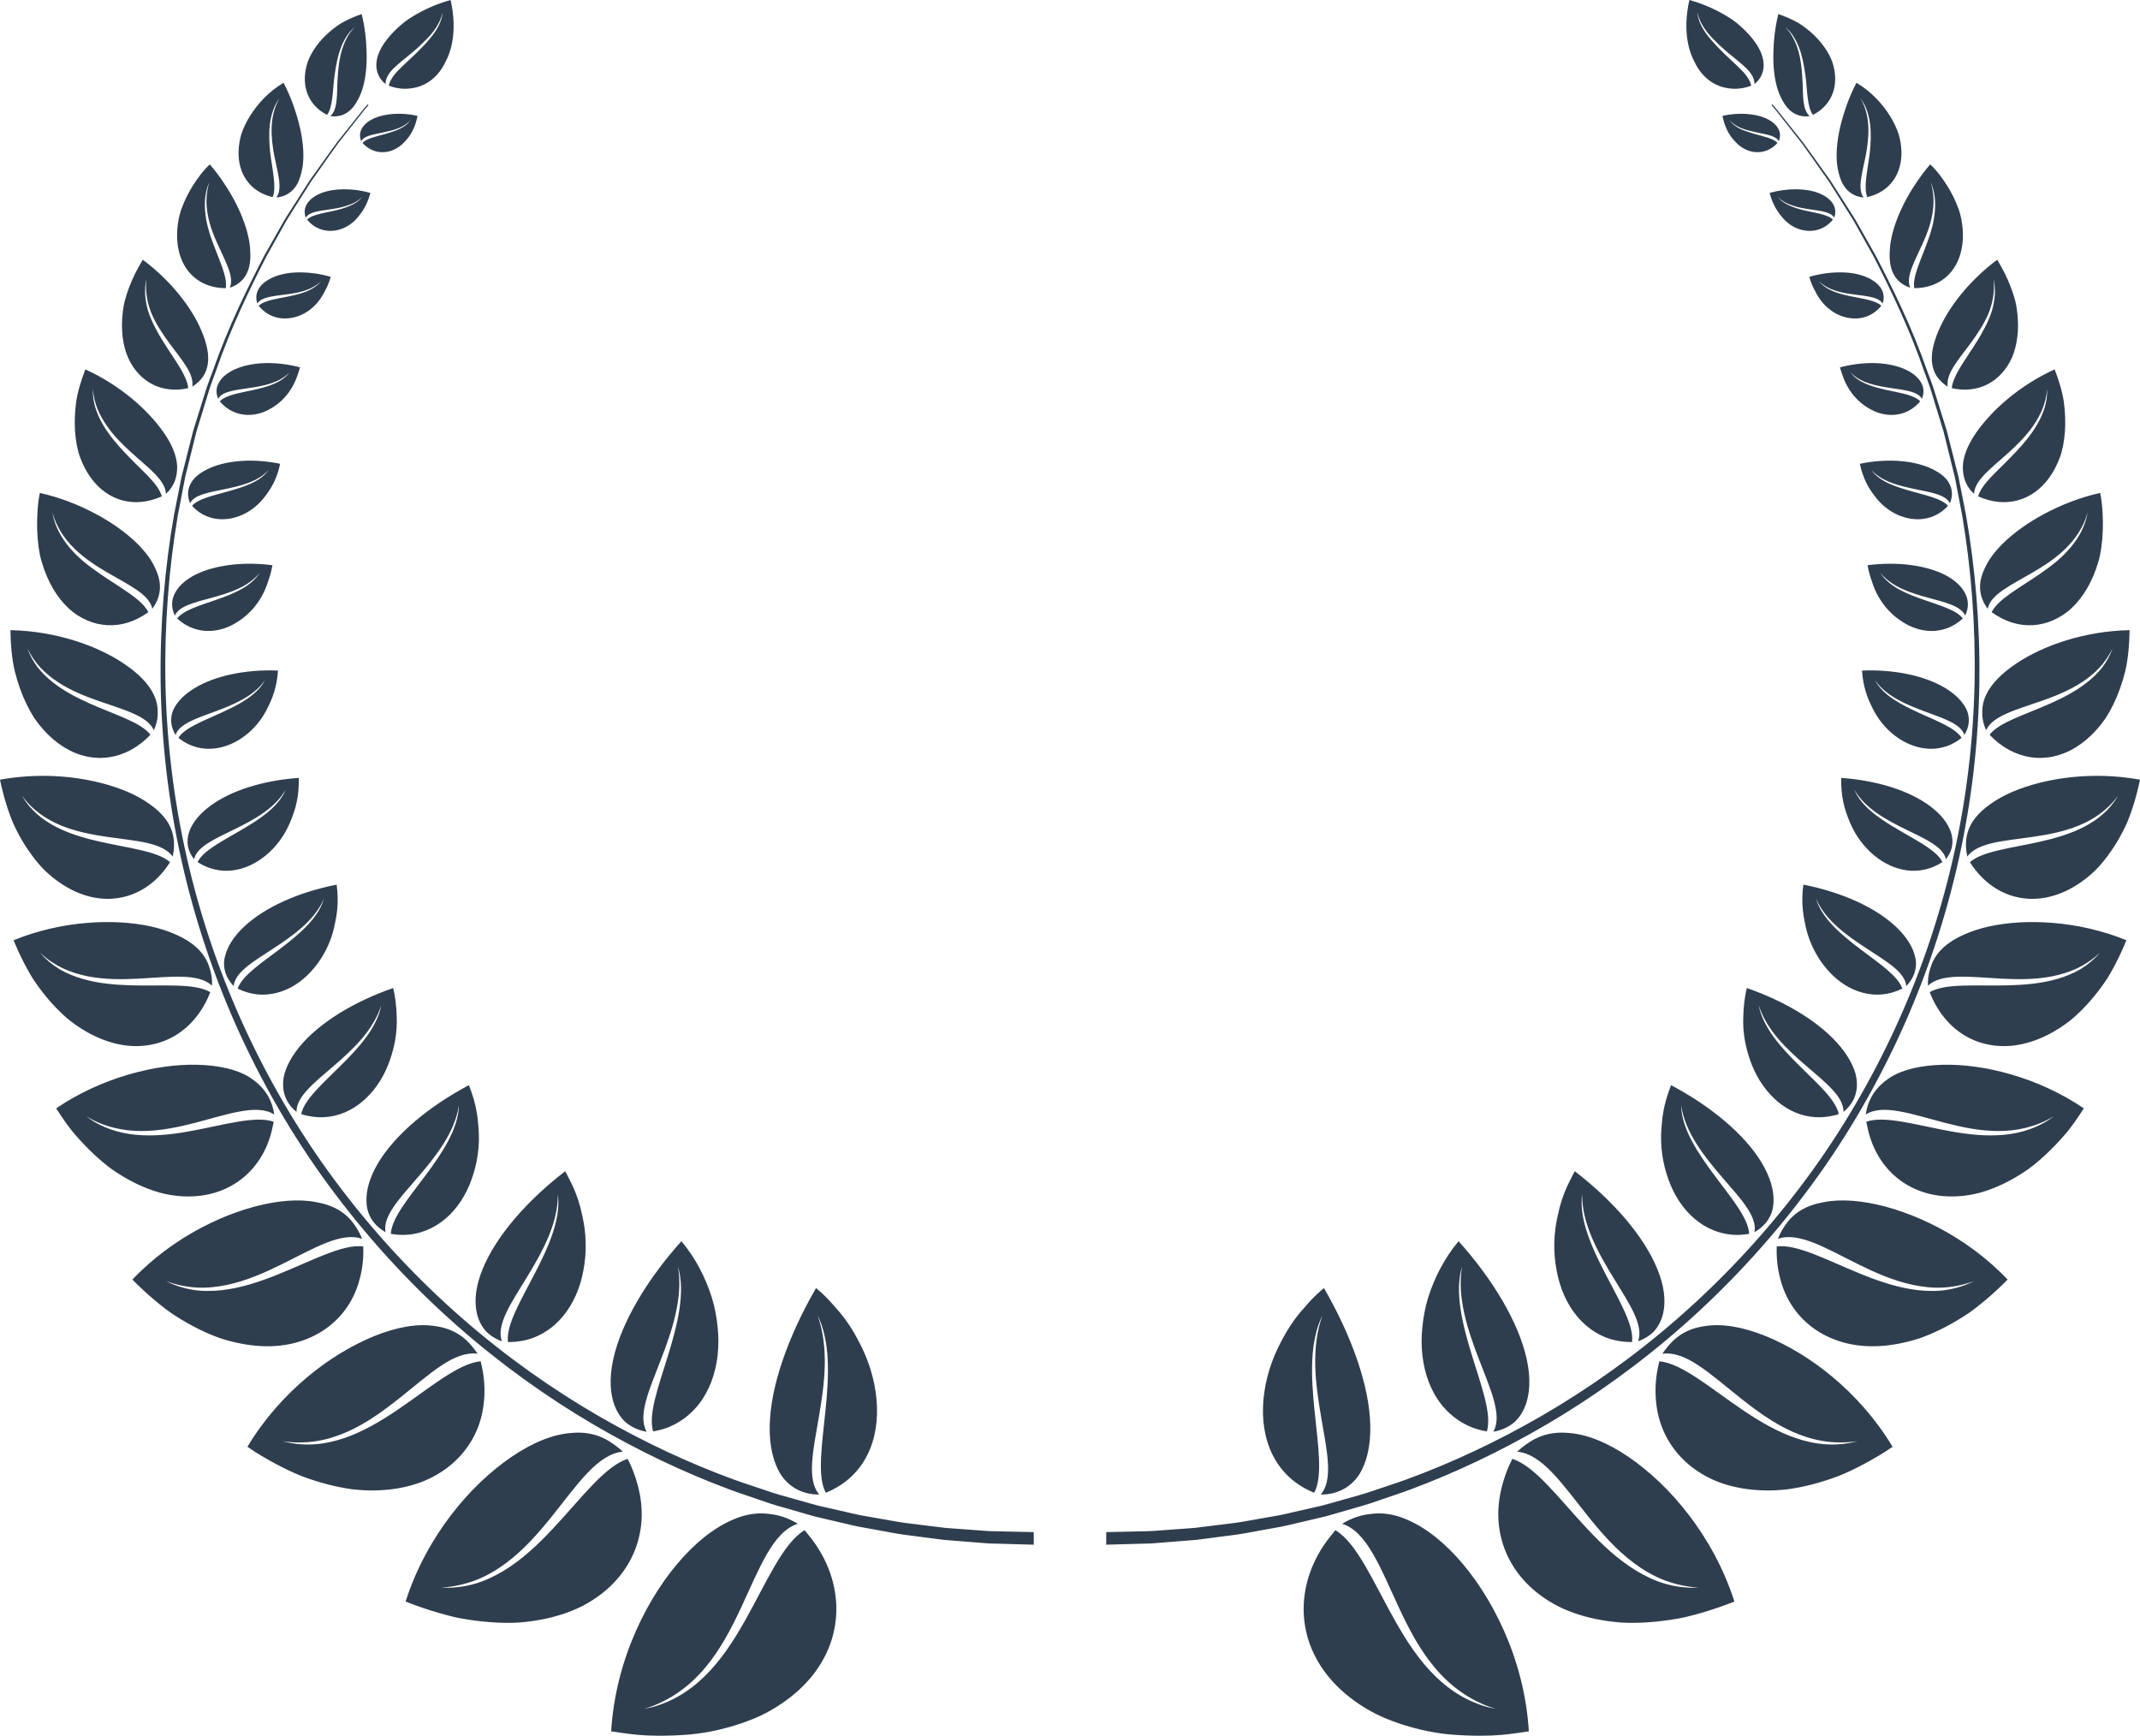
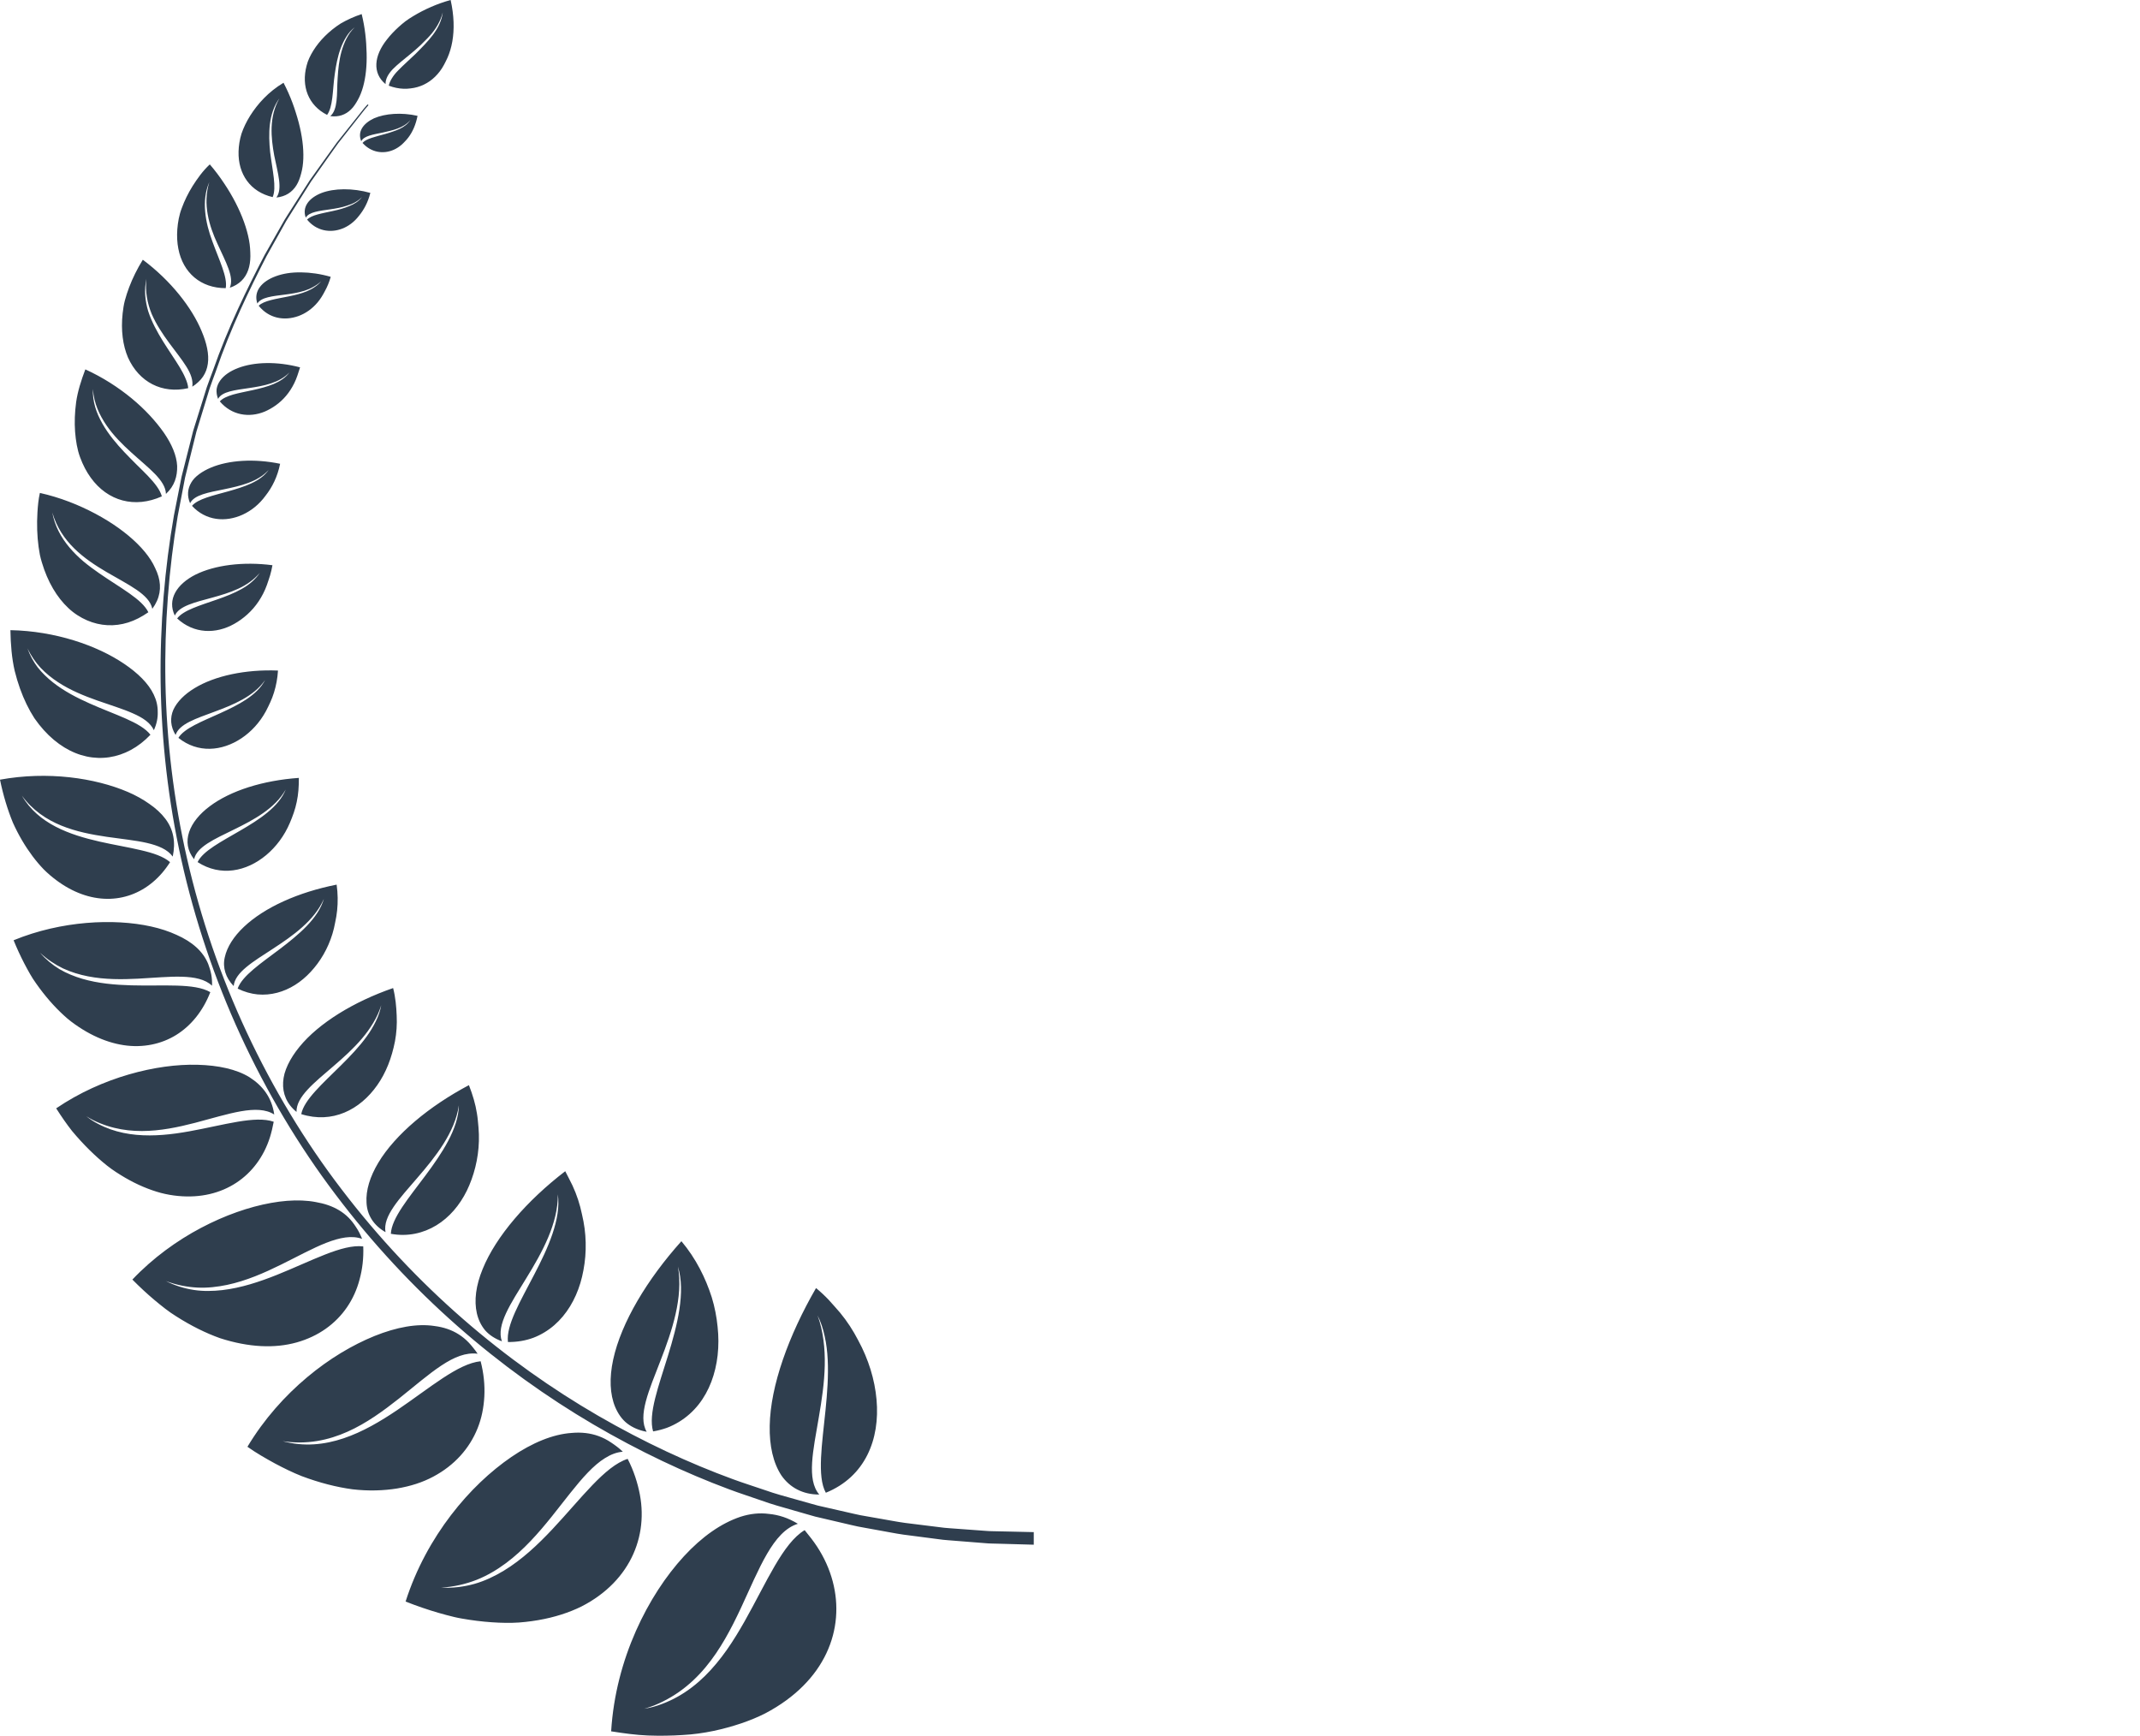
<svg xmlns="http://www.w3.org/2000/svg" fill="#2f3e4e" height="1826.2" preserveAspectRatio="xMidYMid meet" version="1" viewBox="0.0 0.0 2251.6 1826.2" width="2251.6" zoomAndPan="magnify">
  <defs>
    <clipPath id="a">
      <path d="M 0 0 L 1088 0 L 1088 1826.199 L 0 1826.199 Z M 0 0" />
    </clipPath>
    <clipPath id="b">
-       <path d="M 1163 0 L 2251.602 0 L 2251.602 1826.199 L 1163 1826.199 Z M 1163 0" />
-     </clipPath>
+       </clipPath>
  </defs>
  <g>
    <g clip-path="url(#a)" id="change1_1">
      <path d="M 868.906 1570.57 C 864.082 1561.969 863.207 1548.801 863.855 1533.801 C 864.523 1518.719 866.773 1501.441 868.57 1483.648 C 870.375 1465.859 871.73 1447.551 870.867 1430.48 C 870.445 1421.93 869.445 1413.781 867.723 1406.02 C 866.047 1398.109 863.617 1390.699 860.191 1384.02 C 863.234 1392.23 865.211 1400.891 866.367 1409.797 C 867.562 1418.59 867.977 1427.508 867.77 1436.629 C 867.375 1454.82 864.578 1473.41 861.559 1490.918 C 855.586 1525.969 848.477 1556.621 861.973 1572.449 C 844.617 1572.488 831.051 1565.07 822.207 1552.441 C 813.5 1539.25 809.422 1521.07 809.859 1500.09 C 810.555 1458.07 829.824 1404.957 858.594 1355.199 C 863.391 1359.148 867.871 1363.348 872.059 1367.77 C 874.156 1369.98 876.18 1372.25 878.133 1374.559 C 880.133 1376.73 882.066 1378.93 883.926 1381.18 C 891.375 1390.199 897.711 1400.008 902.996 1410.258 C 913.746 1430.008 920.375 1451.441 922.238 1472.457 C 926.066 1514.438 910.258 1553.75 868.906 1570.57 Z M 323.109 231.051 C 327.773 226.145 339.062 224.473 350.613 221.91 C 356.414 220.641 362.199 219.086 367.457 216.832 C 372.852 214.672 377.578 211.715 380.918 207.332 C 376.555 211.805 371.09 214.535 365.199 216.352 C 359.52 218.324 353.406 219.367 347.555 220.219 C 335.859 221.918 325.23 222.949 321.703 229 C 317.598 217.672 325.133 208.238 338.227 203.062 C 351.52 197.977 370.887 197.688 389.656 202.965 C 387.129 213.047 382.719 220.98 377.578 227.219 C 372.637 233.594 366.586 238.031 360.133 240.527 C 347.254 245.504 332.711 242.859 323.109 231.051 Z M 272.18 321.676 C 277.676 316.242 290.523 314.52 303.703 311.852 C 310.293 310.508 316.973 308.926 322.883 306.453 C 325.84 305.219 328.602 303.762 331.074 301.992 C 333.645 300.277 336 298.297 337.93 295.898 C 335.426 298.34 332.52 300.246 329.578 301.891 C 326.684 303.562 323.562 304.859 320.32 305.902 C 313.836 307.988 306.855 309.039 300.203 309.902 C 286.898 311.629 274.875 312.625 270.781 319.348 C 266.457 306.621 275.176 296.145 290.082 290.664 C 293.812 289.289 297.93 288.223 302.332 287.508 C 306.766 286.801 311.66 286.52 316.633 286.555 C 326.625 286.645 337.32 288.18 347.969 291.27 C 346.406 296.773 344.363 301.703 341.93 306.094 C 339.645 310.574 337.148 314.609 334.238 318.059 C 328.465 324.984 321.441 329.812 314.02 332.523 C 299.129 337.879 282.941 335.078 272.18 321.676 Z M 231.266 422.309 C 234.129 419.137 239.094 416.953 245.16 415.141 C 251.426 413.391 258.785 412.012 266.254 410.367 C 281.195 407.062 296.535 402.805 304.539 391.859 C 293.91 402.984 277.363 405.996 262.285 408.25 C 247.199 410.477 233.516 411.867 229.457 419.688 C 228.066 416.113 227.59 412.664 227.91 409.391 C 228.391 406.188 229.684 403.172 231.648 400.406 C 235.582 394.859 242.23 390.324 250.652 387.141 C 267.5 380.742 291.332 380.047 315.727 386.512 C 313.82 392.496 312.113 398.188 309.598 403.172 C 307.156 408.18 304.238 412.617 300.969 416.484 C 294.469 424.246 286.305 429.703 278.402 433.098 C 262.227 439.73 243.77 437.109 231.266 422.309 Z M 202.004 532.207 C 208.273 524.824 224.117 521.441 240.352 516.891 C 248.371 514.594 256.848 512.086 264.348 508.609 C 271.82 505.117 278.297 500.68 282.664 494.496 C 276.828 500.859 269.266 505.07 261.055 508.141 C 252.84 511.199 243.93 513.082 235.781 514.797 C 219.305 518.168 204.43 520.555 199.992 529.449 C 196.625 521.629 197.371 514.191 201.207 507.738 C 203.051 504.488 205.918 501.555 209.473 498.93 C 213 496.297 217.164 493.98 221.84 492.02 C 240.566 484.109 267.398 482.293 294.723 487.961 C 291.988 501.562 286.387 512.699 279.352 521.598 C 272.801 530.605 264.449 537.281 255.406 541.449 C 237.328 549.73 216.504 548.016 202.004 532.207 Z M 186.398 650.676 C 192.984 641.98 210.449 637.027 228.363 630.754 C 237.316 627.617 246.383 624.145 254.25 619.684 C 262.145 615.227 268.609 609.781 273.414 602.711 C 266.977 610.094 259.359 615.406 250.578 619.449 C 241.852 623.504 232.285 626.316 223.16 628.816 C 204.91 633.812 188.441 637.531 183.93 647.684 C 175.77 630.832 185.867 614.652 205.617 604.629 C 225.883 594.531 255.883 590.656 286.645 594.688 C 286.004 598.43 285.164 602.016 284.148 605.469 C 283.105 608.906 281.914 612.211 280.852 615.395 C 278.555 621.758 275.59 627.527 272.102 632.715 C 265.188 643.09 255.934 651.109 246.305 656.477 C 227.23 667.188 204.074 667.078 186.398 650.676 Z M 187.703 776.316 C 193.938 766.156 212.531 759.078 231.48 750.48 C 240.855 746.188 250.668 741.5 259.133 735.867 C 267.57 730.234 274.656 723.676 278.898 715.523 C 267.012 732.82 245.062 741.648 225.602 748.852 C 206.156 756.062 188.527 761.676 184.754 773.285 C 179.305 764.43 178.75 755.27 182.387 746.777 C 186.32 738.254 194.156 730.422 204.762 724.004 C 225.973 711.074 258.25 704.129 292.488 705.504 C 291.973 713.754 290.516 721.438 288.289 728.574 C 286.148 735.703 282.848 742.309 279.777 748.277 C 273.285 760.234 264.254 769.934 254.004 776.785 C 233.492 790.461 208.125 792.715 187.703 776.316 Z M 207.906 907.039 C 213.488 895.301 232.941 885.488 252.633 873.961 C 272.66 862.352 293.18 849.098 300.637 830.668 C 289.461 850.59 266.793 862.703 246.082 872.816 C 225.469 882.93 207.031 890.98 204.215 904.023 C 189.809 885.973 199.164 864.355 220.711 848.277 C 231.551 840.164 245.5 833.309 261.59 828.207 C 277.738 823.086 295.781 819.75 314.441 818.449 C 314.488 827.344 313.941 835.688 312.23 843.602 C 310.656 851.488 307.867 858.969 304.969 865.793 C 299.188 879.43 290.43 891.02 280.051 899.695 C 259.281 917.031 232.031 922.594 207.906 907.039 Z M 250.062 1040.16 C 254.688 1026.719 274.504 1013.59 294.383 998.531 C 299.352 994.77 304.324 990.891 309.07 986.875 C 313.91 982.816 318.57 978.605 322.766 974.23 C 331.164 965.465 337.801 956.039 340.785 945.645 C 331.07 968.48 307.855 984.723 287.105 998.246 C 266.297 1011.828 247.215 1022.969 245.863 1037.457 C 241.543 1033.02 238.648 1028.16 237.082 1023.078 C 235.504 1017.988 235.215 1012.699 236.496 1007.207 C 238.855 996.301 245.957 985.242 256.684 975.125 C 267.402 964.996 281.73 955.805 298.422 948.242 C 315.16 940.652 334.223 934.688 354.191 930.746 C 355.512 940.137 355.609 949.195 354.707 957.895 C 354.254 962.238 353.555 966.496 352.625 970.648 C 351.891 974.73 350.934 978.707 349.754 982.578 C 345.043 998.043 336.957 1011.777 326.82 1022.59 C 316.945 1033.27 304.883 1041.051 291.609 1044.508 C 284.984 1046.238 278.035 1046.887 270.988 1046.25 C 264.066 1045.559 257.039 1043.578 250.062 1040.16 Z M 316.953 1172.207 C 319.891 1157.137 339.504 1140.02 358.75 1120.898 C 368.402 1111.34 378.031 1101.258 385.641 1090.75 C 389.488 1085.48 392.641 1080.199 395.383 1074.629 C 398.102 1069.078 400.094 1063.41 401.094 1057.617 C 399.137 1064.109 396.266 1070.277 392.734 1076.16 C 389.191 1082.039 385.297 1087.477 380.785 1092.758 C 371.859 1103.289 361.219 1112.82 350.973 1121.629 C 330.5 1139.27 311.566 1153.98 311.977 1169.879 C 301.633 1161.48 297.195 1150.48 297.891 1138.629 C 298.062 1135.66 298.555 1132.648 299.352 1129.59 C 300.207 1126.508 301.441 1123.348 302.914 1120.207 C 305.883 1113.918 309.984 1107.598 315.082 1101.391 C 335.418 1076.48 371.93 1053.988 413.629 1039.559 C 416.137 1049.379 417.008 1059.219 417.371 1068.527 C 417.844 1077.777 417.184 1086.828 415.586 1095.527 C 412.145 1113.078 406.172 1128.598 396.953 1141.688 C 378.727 1167.75 349.59 1182.531 316.953 1172.207 Z M 411.23 1298.109 C 412.062 1281.539 430.055 1260.387 447.484 1236.988 C 451.848 1231.148 456.18 1225.168 460.219 1219.109 C 464.34 1212.98 468.191 1206.75 471.504 1200.488 C 478.117 1187.969 482.602 1175.297 482.805 1162.871 C 478.77 1191.328 458.25 1217.109 439.258 1239.078 C 420.32 1261.109 402.492 1279.719 405.621 1296.398 C 393.109 1289.219 386.277 1278.508 385.641 1265.43 C 384.785 1252.5 389.254 1237.918 398.102 1223.23 C 406.848 1208.59 420.426 1193.488 436.77 1179.609 C 453.156 1165.68 472.531 1152.777 493.379 1141.707 C 497.293 1151.789 500.285 1161.59 501.82 1171.57 C 502.664 1176.5 503.012 1181.578 503.457 1186.328 C 503.871 1191.098 504 1195.859 503.867 1200.57 C 503.383 1219.348 498.523 1237.66 491.172 1252.789 C 483.625 1268.09 472.723 1280.918 459.098 1289.207 C 445.508 1297.48 428.91 1301.41 411.23 1298.109 Z M 534.43 1411.98 C 532.328 1394.348 547.66 1368.879 562.027 1341.098 C 576.574 1313.16 590.527 1282.719 586.926 1256.578 C 587.328 1287.219 570.281 1317.949 553.852 1344.648 C 537.418 1371.5 521.898 1394.078 528.059 1411.219 C 520.82 1408.531 514.875 1404.707 510.484 1399.73 C 506.207 1394.617 503.305 1388.57 501.742 1381.84 C 498.652 1368.32 500.719 1352.41 507.84 1335.137 C 521.938 1300.527 554.602 1263.059 594.711 1232.27 C 596.102 1234.777 597.398 1237.309 598.609 1239.859 C 599.898 1242.32 601.16 1244.75 602.301 1247.219 C 604.605 1252.16 606.57 1257.168 608.23 1262.23 C 609.891 1267.301 611.242 1272.41 612.312 1277.539 C 613.473 1282.559 614.449 1287.48 615.086 1292.48 C 616.391 1302.43 616.594 1312.398 615.801 1322.098 C 615.398 1326.957 614.75 1331.738 613.859 1336.43 C 613.023 1341.039 611.961 1345.527 610.637 1349.91 C 605.363 1367.43 596.164 1382.961 583.266 1394.18 C 576.82 1399.789 569.445 1404.32 561.195 1407.5 C 553.07 1410.5 544.133 1412.07 534.43 1411.98 Z M 687.168 1506.02 C 681.75 1487.828 693.051 1458.129 702.875 1426.129 C 712.613 1394.398 721.574 1359.438 713.266 1332.641 C 719.098 1364.777 707.016 1400.578 694.938 1431.57 C 682.949 1462.648 670.742 1489.57 680.398 1506.41 C 672.316 1504.961 665.453 1501.938 659.867 1497.66 C 654.301 1493.34 650.258 1487.309 647.355 1480.578 C 641.609 1466.98 641 1449.66 645.168 1430.418 C 653.617 1391.41 681.027 1345.918 716.941 1305.91 C 732.262 1324.09 742.383 1344.668 748.859 1364.867 C 752.012 1375.109 754.016 1385.66 755.027 1395.957 C 756.137 1406.07 756.145 1416.148 755.055 1425.898 C 752.867 1445.391 746.273 1463.52 734.969 1477.781 C 729.32 1484.898 722.492 1491.07 714.473 1495.969 C 710.477 1498.391 706.133 1500.598 701.586 1502.281 C 697.062 1503.898 692.254 1505.16 687.168 1506.02 Z M 381.422 150.383 C 385.316 145.801 395.273 143.82 405.395 140.938 C 407.93 140.223 410.473 139.449 412.941 138.555 C 415.48 137.711 417.996 136.793 420.324 135.684 C 425 133.457 429.035 130.531 431.781 126.34 C 424.523 134.969 412.68 137.199 402.562 139.484 C 392.277 141.602 382.891 142.988 380.074 148.57 C 375.883 138.574 382.121 129.824 393.531 124.48 C 405.262 119.383 422.391 118.082 439.316 121.883 C 437.48 131.238 434.082 138.801 429.672 144.625 C 428.57 146.082 427.406 147.426 426.188 148.672 C 425.012 149.945 423.84 151.156 422.586 152.234 C 420.098 154.406 417.422 156.133 414.637 157.41 C 403.523 162.496 390.551 160.602 381.422 150.383 Z M 846.613 1609.91 C 823.742 1623.559 806.738 1664.48 783.539 1705.66 C 777.723 1715.93 771.465 1726.289 764.582 1736.059 C 757.719 1745.758 750.191 1755.008 741.73 1763.32 C 733.273 1771.629 723.883 1779 713.297 1784.969 C 708.004 1787.949 702.41 1790.578 696.492 1792.801 C 693.531 1793.91 690.488 1794.91 687.363 1795.809 C 684.27 1796.621 681.098 1797.289 677.836 1797.852 C 681.34 1796.84 684.711 1795.719 687.98 1794.469 C 691.281 1793.141 694.465 1791.699 697.539 1790.168 C 703.684 1787.109 709.387 1783.68 714.699 1779.93 C 725.32 1772.441 734.375 1763.699 742.293 1754.23 C 758.117 1735.27 769.438 1713.379 779.32 1692.359 C 799.035 1650.008 813.293 1611.379 839.469 1603.211 C 829.363 1597.051 819.25 1593.809 809.133 1592.84 C 799.137 1591.488 789.078 1592.621 778.98 1595.879 C 758.719 1602.691 738.641 1616.77 719.617 1637.379 C 700.645 1657.988 682.875 1684.828 669.035 1716.07 C 655.223 1747.328 645.387 1783.031 643.016 1821.578 C 656.496 1823.699 669.348 1825.488 681.906 1825.969 C 694.484 1826.41 706.516 1826.219 717.957 1825.469 C 740.734 1824.309 761.656 1819.27 779.816 1813.219 C 788.926 1810.102 797.371 1806.66 805.23 1802.641 C 813.129 1798.48 820.383 1793.969 826.996 1789.16 C 840.223 1779.551 850.875 1768.758 859.051 1757.25 C 875.402 1734.211 881.844 1708.262 879.496 1682.691 C 878.316 1669.898 874.941 1657.199 869.441 1644.988 C 866.691 1638.891 863.406 1632.898 859.59 1627.09 C 855.777 1621.281 851.398 1615.738 846.613 1609.91 Z M 286.898 207.379 C 291.18 197.305 286.645 179.648 284.238 160.062 C 282.312 140.918 282.273 119.539 293.957 103.508 C 282.836 122.98 285.129 144.918 288.523 163.582 C 292.391 182.652 297.496 198.719 290.82 207.812 C 300.395 206.84 307.312 202.27 311.824 195.074 C 314.105 191.492 315.676 187.164 316.887 182.438 C 318.184 177.754 318.922 172.547 319.129 166.887 C 319.547 155.582 317.859 142.531 314.242 128.762 C 313.348 125.332 312.285 121.816 311.188 118.34 C 310.129 114.902 308.941 111.43 307.637 107.945 C 305.023 100.977 301.918 93.961 298.312 87.07 C 282.305 96.695 271.109 109.246 263.184 121.781 C 259.246 128.066 256.215 134.43 254.074 140.672 C 252.121 147.035 251.176 153.352 251.004 159.324 C 250.34 183.312 263.484 201.965 286.898 207.379 Z M 237.496 303.18 C 239.605 291.551 230.715 274.086 223.438 253.961 C 219.645 243.836 216.848 233.383 215.887 222.805 C 214.918 212.238 215.895 201.586 220.223 191.59 C 216.582 203.344 216.602 214.871 218.57 225.773 C 220.512 236.676 224.383 246.961 228.859 256.629 C 237.543 275.867 246.699 291.551 241.781 302.742 C 251.762 299.406 258.023 292.93 261.109 284.211 C 262.656 279.855 263.406 274.938 263.441 269.559 C 263.383 264.137 263.156 258.555 261.969 252.473 C 259.734 240.395 254.887 226.949 247.844 213.238 C 244.32 206.391 240.246 199.48 235.652 192.668 C 231.172 185.922 226.227 179.312 220.727 172.949 C 213.184 180.02 207.637 187.93 202.719 195.625 C 197.887 203.391 194.098 211.188 191.312 218.805 C 188.383 226.344 187.129 234.074 186.555 241.281 C 186.02 248.527 186.406 255.387 187.641 261.691 C 192.5 287.012 211.289 303.215 237.496 303.18 Z M 198.035 408.395 C 197.801 405.121 196.723 401.637 195.094 397.941 C 193.594 394.289 191.5 390.414 189.039 386.324 C 184.113 378.145 177.715 369.102 171.617 359.289 C 165.535 349.484 159.688 338.863 156.02 327.727 C 152.691 316.727 151.469 305.152 154.039 293.41 C 152.582 306.867 155.059 319.125 159.566 330.258 C 164.461 341.543 171.273 351.668 178.027 360.844 C 184.785 370.031 191.484 378.266 196.148 385.82 C 200.871 393.391 203.262 400.172 202.34 406.824 C 204.742 405.348 206.766 403.676 208.652 401.93 C 210.57 400.184 212.211 398.289 213.578 396.273 C 216.316 392.238 217.984 387.68 218.68 382.691 C 220.121 372.754 217.477 360.992 212.191 348.531 C 202.059 323.906 179.828 295.336 150.258 273.277 C 144.293 282.934 139.551 292.613 135.957 302.047 C 134.16 306.766 132.648 311.426 131.418 315.996 C 130.168 320.57 129.586 325.207 129.043 329.645 C 127.074 347.48 129.246 363.422 134.66 376.16 C 146.305 402.031 170.496 414.645 198.035 408.395 Z M 170.277 522.234 C 168.441 515.422 162.918 508.387 155.629 500.734 C 152.016 496.914 147.828 492.926 143.676 488.805 C 139.547 484.668 135.227 480.367 130.941 475.828 C 122.383 466.766 114.004 456.793 107.734 445.715 C 101.477 434.656 97.117 422.387 97.801 409.289 C 98.637 423.957 104.621 436.695 112.094 447.617 C 119.621 458.562 129 467.797 138.141 476.055 C 156.203 492.523 174.18 505.184 174.598 519.656 C 183.75 511.223 186.664 501.082 186.395 490.227 C 185.848 479.312 180.801 467.359 172.336 455.148 C 163.684 442.891 152.379 430.566 138.43 419.059 C 124.469 407.566 107.984 396.91 89.781 388.641 C 85.297 400.441 81.754 411.824 80.141 422.859 C 78.633 433.938 78.297 444.449 78.996 454.195 C 79.785 463.965 81.234 472.895 84.246 481.051 C 87.215 489.195 91.02 496.422 95.492 502.594 C 113.363 527.387 141.934 535.031 170.277 522.234 Z M 156.09 644.164 C 149.492 630.43 126.934 618.801 104.371 603.148 C 98.73 599.25 93.094 595.094 87.703 590.602 C 82.434 586.117 77.566 581.324 73.141 576.09 C 64.336 565.637 57.613 553.48 55.012 539.141 C 73.082 601.836 153.996 609.824 160.262 640.535 C 168.336 629.59 170.031 618.172 166.719 606.578 C 165.898 603.676 164.734 600.762 163.336 597.859 C 162.059 594.969 160.484 592.066 158.637 589.176 C 154.945 583.395 150.16 577.637 144.453 572 C 133.035 560.719 117.918 549.852 100.371 540.496 C 82.707 531.129 63.258 523.391 41.965 518.629 C 40.434 525.449 39.82 532.207 39.414 538.75 C 39.012 545.293 38.922 551.645 39.133 557.773 C 39.34 563.902 39.84 569.793 40.609 575.453 C 40.996 578.277 41.445 581.043 41.965 583.742 C 42.508 586.445 43.289 589.109 44.035 591.688 C 50.16 612.348 60.008 628.648 71.949 639.785 C 77.824 645.363 84.676 649.688 91.605 652.691 C 98.566 655.695 105.785 657.395 113.062 657.777 C 120.344 658.16 127.676 657.207 134.867 654.941 C 142.082 652.668 148.992 649.07 156.09 644.164 Z M 158.285 773.047 C 148.145 759.848 121.145 752.164 94.488 740.211 C 81.043 734.242 67.434 727.215 55.672 717.922 C 49.789 713.277 44.371 708.066 39.672 702.156 C 35.188 696.25 31.566 689.629 28.895 682.211 C 32.766 690.121 37.402 696.902 42.879 702.781 C 48.512 708.656 54.719 713.617 61.258 717.887 C 74.34 726.43 88.73 732.215 102.449 737.059 C 116.172 741.902 129.215 745.805 139.629 750.457 C 150.293 755.098 158.348 760.461 161.895 768.266 C 164.906 761.625 166.188 755.191 165.945 748.953 C 166.02 742.695 164.559 736.633 161.758 730.773 C 156.223 719.062 145.012 708.121 130.574 698.379 C 102.059 679.074 58.121 663.906 10.961 663.008 C 11.211 678.359 12.426 692.676 15.434 705.742 C 18.652 718.809 22.922 730.625 27.996 741.051 C 30.539 746.27 33.273 751.137 36.191 755.648 C 39.316 760.156 42.598 764.305 46.008 768.094 C 52.828 775.668 60.16 781.781 67.766 786.422 C 98.211 805.023 133.02 799.723 158.285 773.047 Z M 178.926 907.102 C 172.129 901.145 161.223 897.516 148.113 894.484 C 135.242 891.406 120.094 888.957 104.559 885.426 C 73.648 878.387 40.223 866.938 23.023 837.137 C 45.703 868.031 81.34 875.863 112.324 880.438 C 127.914 882.703 142.602 884.121 154.648 886.887 C 166.574 889.676 176.289 893.695 181.742 901.227 C 184.973 885.969 182.547 872.695 173.941 861.422 C 169.707 855.781 164.09 850.617 157.312 845.926 C 150.719 841.207 143.121 836.945 134.473 833.219 C 99.984 818.473 50.168 811.152 0 820.32 C 3.398 836.879 8.012 851.988 13.543 865.477 C 19.57 878.898 26.66 890.676 34.211 900.777 C 38 905.824 41.93 910.449 45.969 914.648 C 50.129 918.824 54.543 922.539 58.934 925.855 C 67.75 932.48 76.801 937.41 85.84 940.691 C 122.008 953.848 157.852 940.527 178.926 907.102 Z M 221.281 1043.879 C 204.543 1034.117 172.156 1037.66 138.129 1036.699 C 121.02 1036.238 103.281 1034.719 86.555 1029.809 C 78.211 1027.348 70.031 1024.059 62.473 1019.609 C 55.098 1015.09 48.219 1009.438 42.07 1002.387 C 49.723 1009.438 57.832 1014.801 66.203 1018.848 C 74.781 1022.84 83.684 1025.488 92.578 1027.238 C 110.398 1030.727 128.43 1030.559 145.344 1029.688 C 162.258 1028.809 178.059 1027.227 191.348 1027.637 C 204.688 1028.027 215.867 1030.238 223.094 1037.109 C 223.246 1032.859 222.957 1028.859 222.246 1025.098 C 221.504 1021.34 220.406 1017.797 219.125 1014.391 C 216.43 1007.629 212.152 1001.738 206.508 996.621 C 200.867 991.512 193.863 987.18 185.734 983.582 C 177.785 979.93 168.859 976.965 158.941 974.777 C 139.152 970.406 115.762 968.965 90.918 971.062 C 66.074 973.176 39.773 978.848 14.309 989.273 C 17.801 997.836 21.539 1005.938 25.477 1013.547 C 29.508 1021.148 33.344 1028.379 38.113 1034.879 C 47.332 1047.98 57.125 1059.129 67.172 1068.309 C 72.094 1072.93 77.492 1076.918 82.809 1080.449 C 88.133 1083.988 93.469 1087.047 98.777 1089.629 C 109.398 1094.809 119.918 1098.098 130.094 1099.641 C 140.203 1101.199 150.191 1100.91 159.543 1099.039 C 168.875 1097.18 177.562 1093.738 185.391 1088.898 C 200.895 1079.277 213.543 1063.848 221.281 1043.879 Z M 287.984 1180.219 C 268.5 1173.398 235.562 1183.738 199.117 1190.301 C 180.766 1193.629 162.07 1195.688 143.562 1194 C 134.324 1193.148 125.18 1191.328 116.293 1188.199 C 111.848 1186.629 107.469 1184.738 103.176 1182.469 C 98.84 1180.23 94.68 1177.57 90.809 1174.418 C 95.461 1177.418 100.348 1179.84 105.297 1181.809 C 110.215 1183.809 115.141 1185.379 120.055 1186.598 C 129.887 1189.02 139.684 1190 149.352 1189.98 C 168.707 1189.93 187.473 1185.949 205.086 1181.398 C 240.48 1172.16 270.648 1161.129 288.535 1172.598 C 285.941 1154.398 276.125 1142.129 262.562 1133.43 C 248.793 1124.891 229.531 1120.84 207.805 1120.277 C 186.152 1119.707 161.312 1122.988 135.684 1130.418 C 110.059 1137.859 83.648 1149.457 59.113 1166.117 C 64.516 1174.598 69.992 1182.559 75.742 1189.867 C 81.734 1197.059 87.824 1203.688 93.969 1209.758 C 100.109 1215.828 106.301 1221.328 112.5 1226.277 C 118.695 1231.23 125.344 1235.367 131.688 1239.121 C 144.496 1246.547 157.102 1251.82 169.219 1255.09 C 181.441 1258.289 193.504 1259.281 204.566 1258.629 C 226.805 1257.281 245.887 1248.84 260.27 1235.188 C 267.465 1228.359 273.484 1220.23 278.141 1211.031 C 280.465 1206.418 282.449 1201.551 284.062 1196.43 C 285.648 1191.328 286.898 1185.957 287.984 1180.219 Z M 382.199 1311.391 C 371.113 1310.059 357.48 1313.898 342.012 1319.949 C 326.543 1325.988 309.562 1334.008 291.297 1341.34 C 273.07 1348.617 253.73 1355.059 233.895 1357.359 C 224.027 1358.469 213.812 1358.707 203.965 1357.199 C 194.113 1355.688 184.258 1352.711 174.512 1347.848 C 185.816 1352.02 196.824 1354.141 207.5 1354.688 C 218.168 1355.25 228.871 1353.98 238.984 1351.859 C 259.316 1347.539 278.211 1339.168 295.652 1330.578 C 313.086 1321.98 329.062 1313.16 343.309 1307.59 C 357.465 1302.098 370.211 1299.52 380.988 1303.469 C 379.23 1298.918 377.113 1294.828 374.66 1291.18 C 372.273 1287.469 369.707 1284.051 366.727 1281.109 C 360.812 1275.199 353.594 1270.91 345.277 1268.008 C 341.137 1266.551 336.648 1265.5 332.051 1264.68 C 327.504 1263.82 322.711 1263.301 317.691 1263.098 C 307.66 1262.688 296.746 1263.559 285.23 1265.621 C 262.219 1269.738 236.723 1278.559 211.488 1291.898 C 186.391 1305.16 161.09 1323.289 139.285 1346.27 C 146.941 1354.02 154.637 1361.148 162.32 1367.629 C 170.07 1374.07 177.488 1380.109 185.508 1385.02 C 201.273 1395.059 216.695 1402.66 231.473 1407.93 C 261.938 1417.77 289.145 1418.82 312.082 1412.418 C 335.098 1405.98 353.164 1392.82 365.121 1375.34 C 371.098 1366.598 375.555 1356.781 378.324 1346.16 C 381.301 1335.348 382.664 1323.68 382.199 1311.391 Z M 505.695 1432.219 C 481.789 1434.621 452.449 1460.207 417.738 1483.699 C 383.09 1507.039 342.52 1528.418 297.43 1516.32 C 348.426 1524.02 387.32 1497.07 419.766 1471.461 C 435.984 1458.57 450.66 1445.789 464.285 1436.789 C 477.98 1427.699 490.246 1422.75 502.523 1424.289 C 501.086 1422.129 499.578 1420.098 498.008 1418.219 C 496.473 1416.277 494.938 1414.41 493.301 1412.699 C 490.043 1409.277 486.52 1406.391 482.75 1403.98 C 475.215 1399.168 466.648 1396.34 457.297 1395.148 C 439.051 1392.309 417.305 1396.281 394.07 1405.629 C 382.43 1410.348 370.52 1416.348 358.68 1423.508 C 346.793 1430.719 334.855 1439.219 323.223 1448.969 C 299.965 1468.461 277.91 1492.91 260.336 1522.199 C 269.898 1528.961 279.816 1534.57 289.309 1539.77 C 298.891 1544.859 308.188 1549.418 317.477 1553.09 C 336.309 1560.16 354.207 1564.691 370.852 1566.93 C 387.73 1568.91 403.555 1568.359 417.738 1566.078 C 431.996 1563.699 444.586 1559.648 455.852 1553.629 C 478.316 1541.691 494.047 1523.801 502.453 1502.852 C 506.707 1492.289 508.914 1481.27 509.59 1469.27 C 510.223 1457.328 508.977 1444.879 505.695 1432.219 Z M 660.375 1534.918 C 648.309 1538.809 636.09 1549.219 623.074 1562.758 C 610.086 1576.25 596.453 1592.672 581.242 1608.879 C 566.035 1625.059 549.316 1640.891 530.031 1652.602 C 520.418 1658.398 510.035 1663.371 499.102 1666.469 C 488.207 1669.508 476.559 1670.988 464.082 1670.43 C 477.844 1669.539 490.246 1666.602 501.523 1662.172 C 512.828 1657.699 523.211 1651.422 532.59 1644.449 C 551.387 1630.391 566.711 1612.781 580.484 1595.648 C 594.242 1578.5 606.449 1561.84 618.465 1549.359 C 624.469 1543.121 630.414 1537.91 636.449 1534.199 C 642.562 1530.34 648.785 1527.91 655.285 1527.391 C 651.312 1523.508 647.09 1520.457 642.902 1517.668 C 638.727 1514.848 634.402 1512.648 629.926 1511.008 C 620.984 1507.73 611.445 1506.719 601.422 1507.641 C 581.719 1508.988 560.086 1517.91 538.074 1532.891 C 516.047 1547.988 494.137 1568.469 474.516 1594.121 C 454.965 1619.711 437.816 1650.391 426.742 1685.051 C 438.566 1689.699 450.102 1693.641 461.293 1696.898 C 466.887 1698.52 472.395 1699.98 477.812 1701.281 C 483.207 1702.602 488.73 1703.41 494.031 1704.262 C 504.691 1705.859 514.945 1706.84 524.762 1707.25 C 534.57 1707.66 543.914 1707.539 553.035 1706.449 C 571.152 1704.488 587.352 1700.48 601.512 1694.809 C 605.051 1693.391 608.461 1691.871 611.746 1690.25 C 615.059 1688.57 618.27 1686.75 621.332 1684.879 C 627.461 1681.109 633.066 1677 638.145 1672.59 C 658.473 1654.969 670.355 1632.668 673.988 1608.879 C 675.801 1596.98 675.555 1584.711 673.227 1572.441 C 670.883 1560.18 666.781 1547.258 660.375 1534.918 Z M 344.148 120.887 C 347.184 116.762 348.656 110.488 349.625 102.938 C 350.617 95.406 350.914 86.445 352.281 77.617 C 353.523 68.688 355.27 59.434 358.43 50.883 C 360.008 46.605 361.938 42.504 364.32 38.727 C 365.523 36.848 366.793 35.008 368.266 33.34 C 369.777 31.715 371.414 30.168 373.191 28.758 C 371.379 30.562 369.723 32.441 368.246 34.426 C 366.848 36.465 365.598 38.57 364.488 40.734 C 362.266 45.059 360.586 49.586 359.309 54.18 C 356.75 63.375 355.816 72.867 355.277 81.727 C 354.613 90.5 354.93 99.148 354.066 106.129 C 353.254 113.164 351.516 118.758 347.516 122.172 C 356.34 123.371 363.598 120.738 369.23 115.227 C 372.09 112.504 374.379 108.918 376.57 104.965 C 378.77 101.02 380.574 96.473 381.988 91.418 C 384.82 81.312 386.09 69.18 385.746 55.961 C 385.449 42.785 384.062 28.98 380.531 14.809 C 372.535 17.484 365.211 20.824 358.621 24.633 C 352.266 28.668 346.684 33.227 341.848 38.035 C 337.016 42.852 332.961 47.949 329.711 53.16 C 326.488 58.391 323.914 63.59 322.59 69.066 C 316.844 90.781 324.32 110.824 344.148 120.887 Z M 409.051 90.152 C 409.535 87.633 410.695 85.031 412.355 82.344 C 413.984 79.633 416.176 76.875 418.855 74.199 C 424.117 68.742 430.707 62.961 437.203 56.711 C 449.906 43.883 463.625 30.762 465.859 13.039 C 463.398 22.75 458.375 30.773 452.125 37.719 C 450.574 39.469 448.906 41.113 447.254 42.762 C 445.648 44.465 443.988 46.113 442.297 47.715 C 438.914 50.895 435.398 53.898 431.934 56.754 C 425.012 62.48 418.281 67.68 413.281 72.754 C 408.387 77.918 405.488 83.195 405.66 88.484 C 391.598 77.012 393.422 58.57 407.289 41.34 C 410.684 36.98 414.738 32.656 419.34 28.477 C 421.645 26.383 424.082 24.332 426.641 22.336 C 429.246 20.375 432.105 18.605 434.996 16.836 C 446.641 9.801 460.023 3.883 474.133 -0.004 C 477.789 16.344 478.113 31.086 475.906 43.668 C 474.801 49.965 473.059 55.723 470.766 60.891 C 468.387 65.965 465.953 70.961 462.773 75.027 C 456.551 83.297 448.434 88.988 439.129 91.621 C 436.805 92.281 434.402 92.742 431.941 93.012 C 429.547 93.336 427.102 93.469 424.598 93.379 C 419.586 93.199 414.367 92.16 409.051 90.152 Z M 1087.672 1625.23 C 1087.672 1625.23 1079.473 1625 1064.113 1624.559 C 1060.273 1624.449 1055.98 1624.328 1051.254 1624.199 C 1046.543 1623.988 1041.371 1624.129 1035.82 1623.551 C 1024.723 1622.668 1011.953 1621.66 997.656 1620.527 C 994.078 1620.328 990.43 1619.84 986.688 1619.328 C 982.941 1618.84 979.105 1618.34 975.18 1617.832 C 967.328 1616.809 959.105 1615.738 950.539 1614.629 C 941.984 1613.43 933.18 1611.57 923.992 1609.98 C 919.402 1609.148 914.734 1608.301 909.98 1607.441 C 905.223 1606.609 900.395 1605.73 895.555 1604.5 C 885.836 1602.219 875.809 1599.879 865.484 1597.461 C 862.902 1596.859 860.305 1596.25 857.688 1595.641 C 855.102 1594.91 852.496 1594.168 849.875 1593.418 C 844.633 1591.918 839.324 1590.391 833.945 1588.84 C 823.191 1585.75 812.098 1582.77 801.055 1578.73 C 789.965 1574.84 778.492 1571.219 767.004 1566.891 C 720.98 1549.75 672.656 1527.051 624.133 1498.609 C 575.641 1470.129 527.113 1435.57 481.094 1395 C 435.066 1354.469 391.57 1307.938 352.836 1256.52 C 313.961 1205.199 280.434 1148.629 253.09 1089.309 C 225.758 1029.969 204.852 967.723 190.895 904.992 C 176.891 842.262 169.855 779.086 169.008 717.887 C 168.25 656.668 173.371 597.512 182.996 542.301 C 185.707 528.555 188.379 514.996 191.012 501.641 C 194.355 488.445 197.648 475.449 200.883 462.676 C 201.691 459.484 202.496 456.301 203.301 453.129 C 204.273 450.016 205.242 446.914 206.203 443.82 C 208.137 437.637 210.055 431.52 211.953 425.445 C 213.852 419.375 215.727 413.355 217.586 407.41 C 219.613 401.516 221.887 395.77 223.988 390.031 C 240.121 343.84 260.113 303.574 278.379 268.359 C 283.281 259.723 288.023 251.363 292.602 243.297 C 294.887 239.262 297.133 235.309 299.336 231.422 C 301.645 227.59 304.078 223.949 306.371 220.305 C 310.996 213.07 315.43 206.121 319.672 199.488 C 321.793 196.172 323.863 192.938 325.883 189.777 C 328.07 186.719 330.199 183.75 332.273 180.848 C 340.594 169.273 347.91 158.867 354.453 149.938 C 361.352 141.277 367.223 133.914 371.984 127.941 C 376.734 121.973 380.379 117.391 382.836 114.309 C 385.367 111.285 386.762 109.793 386.762 109.793 L 387.715 110.602 C 387.715 110.602 386.336 112.09 383.824 115.125 C 381.387 118.219 377.777 122.812 373.062 128.805 C 368.348 134.801 362.527 142.184 355.688 150.867 C 349.207 159.816 341.965 170.258 333.727 181.855 C 331.676 184.758 329.566 187.738 327.402 190.797 C 325.406 193.957 323.355 197.203 321.258 200.531 C 317.066 207.176 312.68 214.133 308.105 221.383 C 305.84 225.023 303.434 228.676 301.148 232.496 C 298.973 236.395 296.758 240.359 294.5 244.395 C 289.98 252.473 285.297 260.832 280.461 269.48 C 262.441 304.691 242.738 344.957 226.93 391.086 C 224.867 396.82 222.633 402.559 220.648 408.438 C 218.832 414.387 216.996 420.395 215.141 426.441 C 213.285 432.504 211.41 438.621 209.516 444.785 C 208.574 447.863 207.629 450.969 206.676 454.082 C 205.895 457.242 205.113 460.414 204.32 463.594 C 201.172 476.344 197.969 489.309 194.719 502.461 C 192.172 515.781 189.59 529.293 186.969 542.996 C 177.703 598.016 172.949 656.914 174.051 717.797 C 175.246 778.664 182.602 841.418 196.871 903.645 C 211.094 965.875 232.207 1027.539 259.664 1086.25 C 287.129 1144.949 320.691 1200.84 359.512 1251.48 C 398.188 1302.207 441.531 1348.039 487.32 1387.898 C 533.102 1427.789 581.301 1461.699 629.402 1489.578 C 677.535 1517.418 725.414 1539.57 770.961 1556.238 C 782.328 1560.438 793.68 1563.949 804.648 1567.73 C 815.574 1571.648 826.543 1574.531 837.18 1577.531 C 842.5 1579.02 847.746 1580.5 852.926 1581.961 C 855.52 1582.68 858.09 1583.391 860.648 1584.098 C 863.234 1584.691 865.805 1585.27 868.355 1585.848 C 878.559 1588.18 888.469 1590.438 898.07 1592.629 C 902.848 1593.82 907.621 1594.66 912.324 1595.449 C 917.016 1596.27 921.629 1597.078 926.16 1597.871 C 935.234 1599.391 943.93 1601.18 952.375 1602.309 C 960.832 1603.359 968.945 1604.371 976.699 1605.332 C 980.574 1605.809 984.363 1606.277 988.055 1606.738 C 991.75 1607.219 995.348 1607.691 998.883 1607.867 C 1012.992 1608.898 1025.582 1609.82 1036.543 1610.629 C 1042.012 1611.16 1047.113 1610.988 1051.762 1611.18 C 1056.422 1611.281 1060.652 1611.379 1064.434 1611.461 C 1079.594 1611.809 1087.672 1611.988 1087.672 1611.988 L 1087.672 1625.23" fill-rule="evenodd" />
    </g>
    <g clip-path="url(#b)" id="change1_2">
      <path d="M 1329.359 1472.461 C 1331.23 1451.441 1337.852 1430.008 1348.602 1410.262 C 1353.891 1400.008 1360.23 1390.199 1367.672 1381.18 C 1369.531 1378.93 1371.469 1376.73 1373.473 1374.562 C 1375.418 1372.25 1377.441 1369.98 1379.539 1367.77 C 1383.727 1363.352 1388.215 1359.148 1393.008 1355.199 C 1421.781 1404.961 1441.051 1458.07 1441.742 1500.09 C 1442.184 1521.07 1438.098 1539.25 1429.395 1552.441 C 1420.551 1565.07 1406.973 1572.488 1389.625 1572.449 C 1403.133 1556.621 1396.02 1525.969 1390.039 1490.922 C 1387.012 1473.41 1384.238 1454.82 1383.836 1436.629 C 1383.617 1427.508 1384.043 1418.59 1385.23 1409.801 C 1386.391 1400.891 1388.367 1392.23 1391.406 1384.02 C 1387.98 1390.699 1385.562 1398.109 1383.879 1406.02 C 1382.164 1413.781 1381.16 1421.93 1380.73 1430.48 C 1379.871 1447.551 1381.23 1465.859 1383.035 1483.648 C 1384.832 1501.438 1387.082 1518.719 1387.746 1533.801 C 1388.395 1548.801 1387.523 1561.969 1382.691 1570.57 C 1341.34 1553.75 1325.539 1514.441 1329.359 1472.461 Z M 1891.469 240.535 C 1885.02 238.035 1878.953 233.602 1874.023 227.219 C 1868.883 220.973 1864.477 213.047 1861.934 202.961 C 1880.707 197.684 1900.074 197.988 1913.375 203.074 C 1926.473 208.238 1934 217.672 1929.898 229 C 1926.375 222.965 1915.738 221.93 1904.055 220.215 C 1898.195 219.359 1892.078 218.324 1886.398 216.359 C 1880.516 214.539 1875.043 211.801 1870.68 207.34 C 1874.023 211.719 1878.746 214.676 1884.133 216.844 C 1889.398 219.098 1895.184 220.645 1900.984 221.914 C 1912.535 224.469 1923.832 226.156 1928.488 231.059 C 1918.887 242.867 1904.355 245.508 1891.469 240.535 Z M 1937.578 332.531 C 1930.16 329.812 1923.145 324.992 1917.355 318.055 C 1914.453 314.617 1911.953 310.582 1909.676 306.094 C 1907.242 301.699 1905.188 296.77 1903.625 291.273 C 1914.273 288.176 1924.98 286.645 1934.969 286.562 C 1939.941 286.52 1944.832 286.797 1949.266 287.5 C 1953.672 288.234 1957.789 289.297 1961.516 290.664 C 1976.422 296.148 1985.137 306.633 1980.816 319.34 C 1976.727 312.629 1964.695 311.633 1951.406 309.906 C 1944.746 309.035 1937.773 307.984 1931.277 305.898 C 1928.047 304.863 1924.926 303.566 1922.023 301.895 C 1919.082 300.25 1916.168 298.344 1913.668 295.898 C 1915.602 298.301 1917.949 300.277 1920.531 301.992 C 1923.004 303.758 1925.754 305.223 1928.723 306.453 C 1934.637 308.926 1941.309 310.516 1947.898 311.855 C 1961.074 314.52 1973.922 316.246 1979.418 321.676 C 1968.66 335.09 1952.469 337.879 1937.578 332.531 Z M 1973.203 433.109 C 1965.301 429.711 1957.125 424.242 1950.633 416.492 C 1947.359 412.609 1944.445 408.176 1942 403.176 C 1939.484 398.188 1937.785 392.496 1935.867 386.516 C 1960.273 380.051 1984.102 380.742 2000.953 387.152 C 2009.367 390.312 2016.023 394.871 2019.949 400.41 C 2021.922 403.176 2023.207 406.188 2023.691 409.406 C 2024.008 412.664 2023.527 416.117 2022.145 419.695 C 2018.082 411.879 2004.395 410.48 1989.309 408.246 C 1974.238 405.992 1957.691 402.996 1947.055 391.863 C 1955.066 402.801 1970.414 407.07 1985.344 410.371 C 1992.82 412.016 2000.18 413.398 2006.438 415.137 C 2012.516 416.945 2017.477 419.145 2020.336 422.305 C 2007.832 437.113 1989.363 439.738 1973.203 433.109 Z M 1996.188 541.449 C 1987.156 537.285 1978.797 530.602 1972.234 521.602 C 1965.207 512.699 1959.609 501.57 1956.875 487.961 C 1984.199 482.293 2011.023 484.113 2029.754 492.016 C 2034.438 493.977 2038.598 496.297 2042.133 498.93 C 2045.684 501.555 2048.555 504.496 2050.395 507.738 C 2054.234 514.191 2054.965 521.625 2051.609 529.449 C 2047.176 520.551 2032.297 518.172 2015.816 514.793 C 2007.668 513.082 1998.758 511.199 1990.555 508.137 C 1982.332 505.074 1974.766 500.855 1968.934 494.496 C 1973.301 500.676 1979.777 505.121 1987.25 508.609 C 1994.754 512.086 2003.234 514.602 2011.246 516.898 C 2027.477 521.441 2043.336 524.82 2049.594 532.211 C 2035.102 548.012 2014.27 549.73 1996.188 541.449 Z M 2005.293 656.48 C 1995.664 651.113 1986.41 643.09 1979.504 632.719 C 1976.008 627.531 1973.039 621.758 1970.746 615.398 C 1969.695 612.207 1968.492 608.91 1967.457 605.469 C 1966.434 602.023 1965.605 598.43 1964.957 594.684 C 1995.719 590.66 2025.723 594.531 2045.988 604.625 C 2065.727 614.652 2075.824 630.832 2067.672 647.688 C 2063.156 637.527 2046.691 633.809 2028.445 628.812 C 2019.328 626.316 2009.754 623.5 2001.023 619.449 C 1992.238 615.406 1984.629 610.094 1978.191 602.715 C 1982.996 609.781 1989.449 615.234 1997.348 619.688 C 2005.223 624.141 2014.285 627.613 2023.234 630.754 C 2041.152 637.031 2058.625 641.98 2065.199 650.68 C 2047.535 667.074 2024.367 667.188 2005.293 656.48 Z M 1997.598 776.785 C 1987.348 769.934 1978.312 760.234 1971.82 748.281 C 1968.754 742.312 1965.453 735.703 1963.312 728.574 C 1961.09 721.441 1959.625 713.758 1959.113 705.512 C 1993.355 704.129 2025.625 711.078 2046.844 724.004 C 2057.438 730.426 2065.285 738.258 2069.207 746.777 C 2072.855 755.273 2072.289 764.43 2066.844 773.289 C 2063.074 761.676 2045.434 756.062 2026 748.855 C 2006.535 741.648 1984.586 732.824 1972.707 715.527 C 1976.945 723.676 1984.031 730.234 1992.473 735.867 C 2000.926 741.5 2010.734 746.191 2020.113 750.48 C 2039.066 759.078 2057.66 766.16 2063.902 776.32 C 2043.473 792.719 2018.109 790.461 1997.598 776.785 Z M 1971.547 899.699 C 1961.172 891.023 1952.414 879.434 1946.625 865.797 C 1943.727 858.969 1940.934 851.488 1939.375 843.605 C 1937.66 835.688 1937.109 827.348 1937.164 818.453 C 1955.824 819.75 1973.867 823.086 1990.016 828.211 C 2006.105 833.309 2020.043 840.168 2030.887 848.277 C 2052.438 864.355 2061.789 885.973 2047.383 904.023 C 2044.562 890.98 2026.137 882.93 2005.527 872.82 C 1984.805 862.707 1962.137 850.59 1950.965 830.672 C 1958.422 849.098 1978.938 862.352 1998.965 873.965 C 2018.664 885.488 2038.113 895.301 2043.695 907.039 C 2019.574 922.594 1992.32 917.031 1971.547 899.699 Z M 1980.605 1046.25 C 1973.578 1046.891 1966.613 1046.238 1959.996 1044.508 C 1946.723 1041.051 1934.648 1033.27 1924.785 1022.59 C 1914.633 1011.781 1906.555 998.043 1901.844 982.578 C 1900.668 978.711 1899.715 974.73 1898.969 970.648 C 1898.043 966.496 1897.352 962.238 1896.898 957.895 C 1895.984 949.199 1896.098 940.137 1897.41 930.746 C 1917.383 934.688 1936.445 940.652 1953.172 948.246 C 1969.875 955.809 1984.199 964.996 1994.918 975.129 C 2005.637 985.242 2012.75 996.305 2015.113 1007.211 C 2016.383 1012.699 2016.094 1017.988 2014.52 1023.082 C 2012.945 1028.16 2010.059 1033.02 2005.734 1037.461 C 2004.395 1022.969 1985.305 1011.828 1964.488 998.246 C 1943.738 984.723 1920.531 968.484 1910.809 945.645 C 1913.805 956.039 1920.438 965.469 1928.836 974.23 C 1933.035 978.605 1937.688 982.82 1942.539 986.875 C 1947.273 990.895 1952.25 994.773 1957.223 998.535 C 1977.098 1013.59 1996.906 1026.719 2001.535 1040.16 C 1994.559 1043.578 1987.527 1045.559 1980.605 1046.25 Z M 1854.656 1141.691 C 1845.43 1128.602 1839.461 1113.078 1836.008 1095.531 C 1834.418 1086.828 1833.758 1077.781 1834.227 1068.531 C 1834.586 1059.219 1835.453 1049.379 1837.969 1039.559 C 1879.672 1053.988 1916.18 1076.48 1936.516 1101.391 C 1941.625 1107.602 1945.715 1113.918 1948.684 1120.211 C 1950.164 1123.352 1951.391 1126.508 1952.25 1129.59 C 1953.035 1132.652 1953.547 1135.66 1953.711 1138.629 C 1954.418 1150.48 1949.969 1161.48 1939.621 1169.879 C 1940.035 1153.98 1921.098 1139.27 1900.629 1121.629 C 1890.379 1112.82 1879.742 1103.289 1870.805 1092.762 C 1866.312 1087.48 1862.406 1082.039 1858.855 1076.16 C 1855.348 1070.281 1852.461 1064.109 1850.512 1057.621 C 1851.508 1063.41 1853.496 1069.078 1856.215 1074.629 C 1858.965 1080.199 1862.113 1085.48 1865.957 1090.75 C 1873.566 1101.258 1883.195 1111.34 1892.852 1120.898 C 1912.105 1140.02 1931.707 1157.141 1934.637 1172.211 C 1902.008 1182.531 1872.875 1167.75 1854.656 1141.691 Z M 1792.496 1289.211 C 1778.875 1280.922 1767.977 1268.09 1760.434 1252.789 C 1753.086 1237.66 1748.223 1219.348 1747.727 1200.57 C 1747.602 1195.859 1747.727 1191.098 1748.141 1186.328 C 1748.598 1181.582 1748.926 1176.5 1749.785 1171.57 C 1751.316 1161.59 1754.316 1151.789 1758.223 1141.711 C 1779.066 1152.781 1798.449 1165.68 1814.832 1179.609 C 1831.188 1193.488 1844.75 1208.59 1853.496 1223.23 C 1862.352 1237.922 1866.812 1252.5 1865.957 1265.43 C 1865.32 1278.512 1858.496 1289.219 1845.98 1296.398 C 1849.117 1279.719 1831.285 1261.109 1812.344 1239.078 C 1793.352 1217.109 1772.824 1191.332 1768.793 1162.871 C 1769 1175.301 1773.473 1187.969 1780.105 1200.488 C 1783.406 1206.75 1787.258 1212.98 1791.375 1219.109 C 1795.422 1225.172 1799.746 1231.148 1804.125 1236.988 C 1821.543 1260.391 1839.543 1281.539 1840.371 1298.109 C 1822.691 1301.41 1806.086 1297.48 1792.496 1289.211 Z M 1690.414 1407.5 C 1682.152 1404.32 1674.777 1399.789 1668.324 1394.18 C 1655.438 1382.961 1646.238 1367.43 1640.961 1349.91 C 1639.637 1345.531 1638.586 1341.039 1637.742 1336.43 C 1636.844 1331.742 1636.195 1326.961 1635.793 1322.102 C 1635.008 1312.398 1635.215 1302.43 1636.512 1292.48 C 1637.148 1287.48 1638.129 1282.559 1639.289 1277.539 C 1640.367 1272.41 1641.707 1267.301 1643.363 1262.23 C 1645.035 1257.168 1646.996 1252.16 1649.305 1247.219 C 1650.438 1244.75 1651.695 1242.32 1652.992 1239.859 C 1654.195 1237.309 1655.508 1234.781 1656.887 1232.27 C 1697.004 1263.059 1729.656 1300.531 1743.762 1335.141 C 1750.875 1352.41 1752.945 1368.32 1749.867 1381.84 C 1748.293 1388.57 1745.391 1394.621 1741.109 1399.73 C 1736.73 1404.711 1730.777 1408.531 1723.539 1411.219 C 1729.699 1394.082 1714.188 1371.5 1697.75 1344.648 C 1681.324 1317.949 1664.266 1287.219 1664.664 1256.578 C 1661.074 1282.719 1675.023 1313.16 1689.57 1341.102 C 1703.938 1368.879 1719.27 1394.352 1717.172 1411.98 C 1707.473 1412.07 1698.535 1410.5 1690.414 1407.5 Z M 1550.027 1502.281 C 1545.469 1500.602 1541.129 1498.391 1537.125 1495.969 C 1529.113 1491.07 1522.273 1484.898 1516.625 1477.781 C 1505.324 1463.52 1498.738 1445.391 1496.555 1425.898 C 1495.449 1416.152 1495.477 1406.07 1496.57 1395.961 C 1497.59 1385.66 1499.594 1375.109 1502.742 1364.871 C 1509.223 1344.668 1519.348 1324.09 1534.668 1305.91 C 1570.566 1345.918 1597.988 1391.41 1606.426 1430.418 C 1610.598 1449.66 1609.992 1466.98 1604.246 1480.578 C 1601.344 1487.312 1597.297 1493.34 1591.73 1497.66 C 1586.148 1501.938 1579.285 1504.961 1571.203 1506.41 C 1580.859 1489.57 1568.648 1462.648 1556.656 1431.57 C 1544.586 1400.578 1532.496 1364.781 1538.34 1332.641 C 1530.023 1359.438 1538.988 1394.398 1548.727 1426.129 C 1558.551 1458.129 1569.848 1487.828 1564.434 1506.02 C 1559.352 1505.16 1554.543 1503.898 1550.027 1502.281 Z M 1836.961 157.406 C 1834.184 156.133 1831.504 154.406 1829.004 152.238 C 1827.762 151.16 1826.586 149.945 1825.414 148.676 C 1824.195 147.43 1823.035 146.09 1821.93 144.629 C 1817.523 138.797 1814.129 131.242 1812.277 121.891 C 1829.211 118.078 1846.34 119.391 1858.066 124.473 C 1869.477 129.82 1875.723 138.578 1871.535 148.562 C 1868.703 142.996 1859.324 141.602 1849.047 139.488 C 1838.922 137.211 1827.086 134.973 1819.816 126.352 C 1822.566 130.523 1826.602 133.465 1831.27 135.691 C 1833.605 136.797 1836.117 137.707 1838.66 138.551 C 1841.133 139.449 1843.676 140.223 1846.203 140.938 C 1856.328 143.812 1866.285 145.816 1870.184 150.387 C 1861.051 160.609 1848.082 162.504 1836.961 157.406 Z M 1392.016 1627.09 C 1388.188 1632.898 1384.914 1638.891 1382.164 1644.992 C 1376.66 1657.199 1373.281 1669.898 1372.109 1682.691 C 1369.762 1708.262 1376.199 1734.211 1392.555 1757.25 C 1400.715 1768.758 1411.379 1779.551 1424.602 1789.16 C 1431.215 1793.969 1438.469 1798.48 1446.371 1802.641 C 1454.23 1806.66 1462.684 1810.102 1471.785 1813.219 C 1489.938 1819.27 1510.867 1824.309 1533.645 1825.469 C 1545.094 1826.219 1557.125 1826.41 1569.695 1825.969 C 1582.254 1825.488 1595.102 1823.699 1608.598 1821.578 C 1606.207 1783.031 1596.383 1747.328 1582.57 1716.07 C 1568.73 1684.828 1550.953 1657.992 1531.984 1637.379 C 1512.965 1616.77 1492.879 1602.688 1472.617 1595.879 C 1462.52 1592.621 1452.461 1591.488 1442.477 1592.84 C 1432.348 1593.809 1422.238 1597.051 1412.125 1603.211 C 1438.316 1611.379 1452.574 1650.012 1472.285 1692.359 C 1482.16 1713.379 1493.473 1735.27 1509.305 1754.23 C 1517.219 1763.699 1526.281 1772.441 1536.902 1779.93 C 1542.207 1783.68 1547.926 1787.109 1554.059 1790.172 C 1557.125 1791.699 1560.316 1793.141 1563.617 1794.469 C 1566.895 1795.719 1570.262 1796.84 1573.758 1797.852 C 1570.5 1797.289 1567.336 1796.621 1564.242 1795.809 C 1561.105 1794.91 1558.066 1793.91 1555.109 1792.801 C 1549.184 1790.578 1543.602 1787.949 1538.312 1784.969 C 1527.719 1779 1518.324 1771.629 1509.871 1763.32 C 1501.418 1755.012 1493.875 1745.758 1487.023 1736.059 C 1480.145 1726.289 1473.887 1715.93 1468.059 1705.66 C 1444.863 1664.48 1427.859 1623.559 1404.984 1609.91 C 1400.207 1615.742 1395.828 1621.281 1392.016 1627.09 Z M 2000.594 159.324 C 2000.414 153.359 1999.477 147.031 1997.516 140.676 C 1995.387 134.434 1992.348 128.066 1988.41 121.781 C 1980.496 109.238 1969.293 96.695 1953.285 87.082 C 1949.68 93.973 1946.586 100.977 1943.961 107.938 C 1942.66 111.434 1941.473 114.902 1940.41 118.355 C 1939.305 121.82 1938.254 125.328 1937.355 128.77 C 1933.738 142.543 1932.055 155.582 1932.469 166.883 C 1932.676 172.543 1933.422 177.766 1934.703 182.434 C 1935.922 187.172 1937.496 191.496 1939.773 195.074 C 1944.293 202.27 1951.199 206.844 1960.785 207.824 C 1954.098 198.723 1959.211 182.656 1963.078 163.578 C 1966.477 144.918 1968.754 122.98 1957.637 103.52 C 1969.32 119.543 1969.293 140.926 1967.359 160.07 C 1964.957 179.645 1960.426 197.312 1964.695 207.383 C 1988.121 201.969 2001.258 183.32 2000.594 159.324 Z M 2063.957 261.695 C 2065.188 255.383 2065.574 248.531 2065.051 241.293 C 2064.469 234.07 2063.227 226.348 2060.297 218.805 C 2057.508 211.18 2053.707 203.391 2048.887 195.625 C 2043.957 187.934 2038.418 180.016 2030.875 172.945 C 2025.375 179.312 2020.43 185.93 2015.957 192.672 C 2011.355 199.48 2007.281 206.387 2003.758 213.238 C 1996.715 226.957 1991.867 240.395 1989.629 252.484 C 1988.441 258.562 1988.219 264.141 1988.164 269.57 C 1988.191 274.945 1988.938 279.863 1990.484 284.211 C 1993.578 292.93 1999.836 299.406 2009.824 302.75 C 2004.906 291.562 2014.062 275.871 2022.738 256.629 C 2027.215 246.957 2031.094 236.68 2033.031 225.781 C 2035.004 214.867 2035.02 203.336 2031.371 191.594 C 2035.711 201.594 2036.676 212.246 2035.711 222.812 C 2034.758 233.395 2031.965 243.836 2028.168 253.961 C 2020.887 274.086 2011.992 291.547 2014.105 303.18 C 2040.309 303.207 2059.094 287.016 2063.957 261.695 Z M 2116.945 376.156 C 2122.348 363.418 2124.516 347.48 2122.555 329.645 C 2122.016 325.211 2121.438 320.57 2120.18 316.012 C 2118.949 311.426 2117.445 306.77 2115.633 302.047 C 2112.055 292.613 2107.305 282.941 2101.336 273.285 C 2071.777 295.332 2049.535 323.914 2039.41 348.527 C 2034.121 361.004 2031.48 372.758 2032.918 382.703 C 2033.625 387.691 2035.281 392.234 2038.016 396.281 C 2039.398 398.297 2041.027 400.176 2042.949 401.93 C 2044.828 403.688 2046.855 405.344 2049.262 406.836 C 2048.336 400.176 2050.723 393.395 2055.449 385.824 C 2060.117 378.27 2066.816 370.035 2073.57 360.852 C 2080.328 351.664 2087.137 341.539 2092.027 330.254 C 2096.543 319.133 2099.016 306.867 2097.566 293.414 C 2100.137 305.152 2098.906 316.73 2095.578 327.727 C 2091.918 338.871 2086.059 349.48 2079.98 359.289 C 2073.891 369.098 2067.496 378.145 2062.562 386.32 C 2060.105 390.41 2058.004 394.293 2056.512 397.938 C 2054.883 401.641 2053.805 405.137 2053.555 408.395 C 2081.102 414.641 2105.289 402.027 2116.945 376.156 Z M 2156.109 502.598 C 2160.582 496.422 2164.383 489.199 2167.367 481.047 C 2170.363 472.895 2171.812 463.969 2172.602 454.195 C 2173.305 444.449 2172.973 433.938 2171.453 422.859 C 2169.852 411.82 2166.301 400.441 2161.828 388.645 C 2143.621 396.902 2127.129 407.566 2113.176 419.059 C 2099.223 430.566 2087.926 442.887 2079.262 455.148 C 2070.797 467.363 2065.754 479.312 2065.215 490.227 C 2064.926 501.086 2067.852 511.223 2076.996 519.656 C 2077.426 505.191 2095.398 492.523 2113.465 476.055 C 2122.598 467.805 2131.977 458.562 2139.504 447.621 C 2146.977 436.699 2152.957 423.965 2153.801 409.293 C 2154.477 422.391 2150.125 434.656 2143.867 445.719 C 2137.598 456.801 2129.227 466.766 2120.664 475.832 C 2116.379 480.367 2112.055 484.676 2107.926 488.801 C 2103.77 492.93 2099.598 496.922 2095.965 500.738 C 2088.684 508.383 2083.16 515.422 2081.32 522.23 C 2109.668 535.035 2138.246 527.387 2156.109 502.598 Z M 2116.727 654.941 C 2123.922 657.211 2131.258 658.156 2138.535 657.777 C 2145.816 657.402 2153.027 655.699 2160.004 652.691 C 2166.922 649.688 2173.773 645.363 2179.645 639.789 C 2191.594 628.645 2201.445 612.355 2207.578 591.688 C 2208.309 589.105 2209.098 586.449 2209.637 583.746 C 2210.145 581.047 2210.602 578.281 2210.988 575.457 C 2211.762 569.797 2212.258 563.898 2212.469 557.77 C 2212.676 551.648 2212.59 545.297 2212.191 538.754 C 2211.777 532.211 2211.168 525.457 2209.637 518.625 C 2188.336 523.391 2168.887 531.133 2151.23 540.496 C 2133.676 549.852 2118.578 560.719 2107.152 572 C 2101.434 577.645 2096.656 583.402 2092.965 589.184 C 2091.117 592.07 2089.539 594.969 2088.258 597.859 C 2086.875 600.766 2085.699 603.68 2084.887 606.578 C 2081.57 618.172 2083.254 629.59 2091.336 640.539 C 2097.594 609.832 2178.527 601.832 2196.594 539.148 C 2193.984 553.484 2187.27 565.645 2178.457 576.09 C 2174.039 581.32 2169.176 586.121 2163.898 590.602 C 2158.512 595.09 2152.875 599.246 2147.227 603.156 C 2124.668 618.797 2102.109 630.43 2095.508 644.164 C 2102.609 649.07 2109.516 652.676 2116.727 654.941 Z M 2183.832 786.422 C 2191.441 781.781 2198.766 775.668 2205.586 768.094 C 2209 764.305 2212.289 760.156 2215.41 755.652 C 2218.324 751.137 2221.059 746.27 2223.602 741.055 C 2228.684 730.625 2232.953 718.809 2236.172 705.742 C 2239.168 692.68 2240.383 678.363 2240.645 663.012 C 2193.488 663.906 2149.547 679.074 2121.023 698.379 C 2106.586 708.121 2095.383 719.066 2089.844 730.773 C 2087.039 736.633 2085.574 742.699 2085.66 748.953 C 2085.41 755.195 2086.695 761.625 2089.707 768.27 C 2093.258 760.461 2101.309 755.102 2111.973 750.457 C 2122.391 745.805 2135.43 741.902 2149.145 737.062 C 2162.875 732.215 2177.258 726.43 2190.336 717.887 C 2196.887 713.617 2203.086 708.656 2208.723 702.781 C 2214.207 696.906 2218.836 690.117 2222.715 682.211 C 2220.035 689.637 2216.418 696.25 2211.93 702.16 C 2207.23 708.07 2201.816 713.281 2195.934 717.922 C 2184.176 727.215 2170.559 734.242 2157.117 740.211 C 2130.457 752.164 2103.449 759.848 2093.312 773.047 C 2118.578 799.723 2153.387 805.023 2183.832 786.422 Z M 2165.762 940.691 C 2174.797 937.41 2183.844 932.48 2192.672 925.859 C 2197.051 922.543 2201.473 918.824 2205.629 914.648 C 2209.676 910.449 2213.598 905.824 2217.383 900.777 C 2224.941 890.68 2232.027 878.898 2238.062 865.477 C 2243.59 851.988 2248.203 836.879 2251.602 820.32 C 2201.43 811.156 2151.605 818.473 2117.125 833.219 C 2108.48 836.945 2100.883 841.211 2094.293 845.926 C 2087.512 850.617 2081.887 855.781 2077.66 861.426 C 2069.055 872.699 2066.625 885.973 2069.855 901.23 C 2075.312 893.699 2085.023 889.68 2096.945 886.887 C 2109.004 884.121 2123.688 882.707 2139.27 880.438 C 2170.266 875.863 2205.906 868.031 2228.586 837.137 C 2211.375 866.938 2177.945 878.391 2147.047 885.43 C 2131.508 888.957 2116.367 891.406 2103.492 894.484 C 2090.383 897.516 2079.469 901.145 2072.676 907.105 C 2093.754 940.527 2129.586 953.848 2165.762 940.691 Z M 2066.211 1088.898 C 2074.043 1093.738 2082.73 1097.18 2092.055 1099.039 C 2101.406 1100.91 2111.406 1101.199 2121.504 1099.641 C 2131.684 1098.102 2142.199 1094.809 2152.82 1089.629 C 2158.125 1087.051 2163.469 1083.988 2168.789 1080.449 C 2174.105 1076.918 2179.508 1072.93 2184.426 1068.309 C 2194.469 1059.129 2204.277 1047.98 2213.488 1034.879 C 2218.254 1028.379 2222.094 1021.148 2226.113 1013.551 C 2230.066 1005.938 2233.793 997.836 2237.289 989.273 C 2211.816 978.848 2185.531 973.18 2160.68 971.062 C 2135.844 968.965 2112.457 970.406 2092.664 974.781 C 2082.746 976.969 2073.82 979.93 2065.863 983.582 C 2057.727 987.18 2050.723 991.512 2045.09 996.625 C 2039.453 1001.738 2035.172 1007.629 2032.477 1014.391 C 2031.207 1017.801 2030.086 1021.34 2029.355 1025.102 C 2028.637 1028.859 2028.348 1032.859 2028.512 1037.109 C 2035.738 1030.238 2046.91 1028.031 2060.258 1027.641 C 2073.543 1027.23 2089.348 1028.809 2106.254 1029.691 C 2123.176 1030.559 2141.203 1030.73 2159.023 1027.238 C 2167.918 1025.488 2176.812 1022.84 2185.406 1018.848 C 2193.777 1014.801 2201.887 1009.441 2209.523 1002.391 C 2203.379 1009.441 2196.5 1015.09 2189.121 1019.609 C 2181.566 1024.059 2173.387 1027.352 2165.047 1029.809 C 2148.316 1034.719 2130.582 1036.238 2113.465 1036.699 C 2079.441 1037.66 2047.062 1034.121 2030.32 1043.879 C 2038.059 1063.848 2050.695 1079.281 2066.211 1088.898 Z M 1967.539 1196.43 C 1969.156 1201.551 1971.145 1206.422 1973.465 1211.031 C 1978.105 1220.23 1984.145 1228.359 1991.328 1235.188 C 2005.707 1248.84 2024.797 1257.281 2047.035 1258.629 C 2058.102 1259.281 2070.16 1258.289 2082.387 1255.09 C 2094.5 1251.82 2107.098 1246.551 2119.918 1239.121 C 2126.258 1235.371 2132.914 1231.23 2139.102 1226.281 C 2145.305 1221.332 2151.492 1215.828 2157.629 1209.762 C 2163.773 1203.688 2169.867 1197.059 2175.859 1189.871 C 2181.609 1182.559 2187.09 1174.598 2192.492 1166.117 C 2167.945 1149.461 2141.535 1137.859 2115.926 1130.418 C 2090.285 1122.988 2065.449 1119.711 2043.789 1120.281 C 2022.074 1120.84 2002.805 1124.891 1989.047 1133.43 C 1975.469 1142.129 1965.66 1154.398 1963.062 1172.602 C 1980.953 1161.129 2011.121 1172.16 2046.512 1181.398 C 2064.125 1185.949 2082.895 1189.93 2102.25 1189.98 C 2111.918 1190 2121.711 1189.02 2131.547 1186.602 C 2136.465 1185.379 2141.395 1183.809 2146.301 1181.809 C 2151.246 1179.84 2156.137 1177.422 2160.789 1174.418 C 2156.922 1177.57 2152.766 1180.23 2148.426 1182.469 C 2144.133 1184.738 2139.754 1186.629 2135.305 1188.199 C 2126.422 1191.332 2117.277 1193.148 2108.035 1194 C 2089.527 1195.691 2070.836 1193.629 2052.48 1190.301 C 2016.039 1183.738 1983.094 1173.398 1963.617 1180.219 C 1964.695 1185.961 1965.949 1191.332 1967.539 1196.43 Z M 1873.277 1346.16 C 1876.055 1356.781 1880.5 1366.602 1886.48 1375.34 C 1898.43 1392.82 1916.5 1405.98 1939.527 1412.418 C 1962.457 1418.82 1989.656 1417.77 2020.129 1407.93 C 2034.895 1402.66 2050.324 1395.059 2066.086 1385.02 C 2074.109 1380.109 2081.527 1374.07 2089.277 1367.629 C 2096.957 1361.152 2104.668 1354.02 2112.32 1346.27 C 2090.508 1323.289 2065.215 1305.16 2040.117 1291.898 C 2014.879 1278.559 1989.379 1269.738 1966.367 1265.621 C 1954.844 1263.559 1943.945 1262.688 1933.902 1263.098 C 1928.891 1263.301 1924.098 1263.82 1919.551 1264.68 C 1914.953 1265.5 1910.461 1266.551 1906.316 1268.012 C 1898.004 1270.91 1890.793 1275.199 1884.867 1281.109 C 1881.895 1284.051 1879.328 1287.469 1876.938 1291.18 C 1874.492 1294.832 1872.363 1298.918 1870.609 1303.469 C 1881.387 1299.52 1894.133 1302.098 1908.293 1307.59 C 1922.535 1313.16 1938.516 1321.98 1955.949 1330.578 C 1973.398 1339.168 1992.281 1347.539 2012.613 1351.859 C 2022.727 1353.98 2033.43 1355.25 2044.094 1354.691 C 2054.785 1354.141 2065.781 1352.02 2077.094 1347.848 C 2067.344 1352.711 2057.48 1355.691 2047.629 1357.199 C 2037.797 1358.711 2027.574 1358.469 2017.711 1357.359 C 1997.875 1355.059 1978.535 1348.621 1960.301 1341.34 C 1942.039 1334.012 1925.062 1325.988 1909.594 1319.949 C 1894.121 1313.898 1880.488 1310.059 1869.395 1311.391 C 1868.938 1323.68 1870.305 1335.352 1873.277 1346.16 Z M 1742.008 1469.27 C 1742.684 1481.27 1744.895 1492.289 1749.148 1502.848 C 1757.547 1523.801 1773.281 1541.691 1795.754 1553.629 C 1807.012 1559.652 1819.598 1563.699 1833.867 1566.078 C 1848.055 1568.359 1863.871 1568.91 1880.75 1566.93 C 1897.395 1564.691 1915.297 1560.16 1934.125 1553.09 C 1943.406 1549.422 1952.703 1544.859 1962.289 1539.77 C 1971.781 1534.57 1981.699 1528.961 1991.27 1522.199 C 1973.688 1492.91 1951.641 1468.461 1928.379 1448.969 C 1916.746 1439.219 1904.812 1430.719 1892.918 1423.512 C 1881.082 1416.348 1869.172 1410.352 1857.527 1405.629 C 1834.293 1396.281 1812.551 1392.309 1794.305 1395.148 C 1784.953 1396.34 1776.387 1399.168 1768.848 1403.98 C 1765.074 1406.391 1761.566 1409.281 1758.305 1412.699 C 1756.664 1414.41 1755.129 1416.281 1753.598 1418.219 C 1752.02 1420.102 1750.516 1422.129 1749.078 1424.289 C 1761.344 1422.75 1773.625 1427.699 1787.316 1436.789 C 1800.934 1445.789 1815.617 1458.57 1831.836 1471.461 C 1864.285 1497.07 1903.168 1524.02 1954.168 1516.32 C 1909.082 1528.418 1868.512 1507.039 1833.867 1483.699 C 1799.152 1460.211 1769.812 1434.621 1745.914 1432.219 C 1742.613 1444.879 1741.387 1457.328 1742.008 1469.27 Z M 1578.387 1572.438 C 1576.039 1584.711 1575.801 1596.98 1577.613 1608.879 C 1581.246 1632.672 1593.125 1654.969 1613.445 1672.59 C 1618.527 1677 1624.137 1681.109 1630.27 1684.879 C 1633.336 1686.75 1636.539 1688.57 1639.855 1690.25 C 1643.145 1691.871 1646.555 1693.391 1650.09 1694.809 C 1664.25 1700.48 1680.453 1704.488 1698.562 1706.449 C 1707.695 1707.539 1717.031 1707.66 1726.84 1707.25 C 1736.648 1706.84 1746.91 1705.859 1757.574 1704.258 C 1762.863 1703.41 1768.391 1702.602 1773.793 1701.281 C 1779.207 1699.98 1784.703 1698.52 1790.312 1696.898 C 1801.5 1693.641 1813.035 1689.699 1824.859 1685.051 C 1813.781 1650.391 1796.625 1619.711 1777.078 1594.121 C 1757.465 1568.469 1735.555 1547.988 1713.535 1532.891 C 1691.52 1517.91 1669.887 1508.988 1650.176 1507.641 C 1640.145 1506.719 1630.613 1507.73 1621.664 1511.008 C 1617.203 1512.648 1612.863 1514.852 1608.707 1517.672 C 1604.508 1520.461 1600.293 1523.512 1596.316 1527.391 C 1602.82 1527.91 1609.039 1530.34 1615.145 1534.199 C 1621.18 1537.91 1627.133 1543.121 1633.141 1549.359 C 1645.145 1561.84 1657.359 1578.5 1671.117 1595.648 C 1684.887 1612.781 1700.207 1630.391 1719.008 1644.449 C 1728.387 1651.422 1738.773 1657.699 1750.074 1662.172 C 1761.359 1666.602 1773.766 1669.539 1787.523 1670.43 C 1775.035 1670.988 1763.391 1669.508 1752.504 1666.469 C 1741.566 1663.371 1731.176 1658.402 1721.578 1652.602 C 1702.277 1640.891 1685.566 1625.059 1670.355 1608.879 C 1655.148 1592.672 1641.512 1576.25 1628.527 1562.762 C 1615.516 1549.219 1603.293 1538.809 1591.23 1534.922 C 1584.824 1547.262 1580.719 1560.18 1578.387 1572.438 Z M 1929.016 69.082 C 1927.688 63.582 1925.105 58.391 1921.887 53.156 C 1918.641 47.961 1914.578 42.848 1909.742 38.043 C 1904.922 33.223 1899.344 28.676 1892.973 24.645 C 1886.387 20.816 1879.062 17.488 1871.066 14.82 C 1867.543 28.98 1866.148 42.781 1865.844 55.957 C 1865.512 69.191 1866.785 81.305 1869.617 91.418 C 1871.023 96.473 1872.836 101.02 1875.031 104.969 C 1877.227 108.918 1879.508 112.496 1882.367 115.23 C 1888 120.742 1895.266 123.367 1904.094 122.18 C 1900.074 118.754 1898.348 113.176 1897.531 106.129 C 1896.676 99.152 1896.996 90.508 1896.316 81.734 C 1895.777 72.867 1894.852 63.375 1892.297 54.176 C 1891.027 49.59 1889.34 45.059 1887.117 40.734 C 1886 38.582 1884.754 36.469 1883.348 34.422 C 1881.883 32.449 1880.223 30.57 1878.414 28.758 C 1880.184 30.184 1881.828 31.715 1883.332 33.348 C 1884.812 35.016 1886.082 36.855 1887.285 38.734 C 1889.66 42.504 1891.594 46.605 1893.168 50.875 C 1896.332 59.441 1898.086 68.695 1899.316 77.617 C 1900.695 86.445 1900.984 95.41 1901.98 102.938 C 1902.934 110.496 1904.426 116.766 1907.449 120.883 C 1927.289 110.824 1934.762 90.781 1929.016 69.082 Z M 1827.016 93.379 C 1824.5 93.461 1822.055 93.336 1819.668 93.008 C 1817.195 92.742 1814.805 92.273 1812.469 91.625 C 1803.16 89 1795.051 83.297 1788.836 75.035 C 1785.645 70.961 1783.211 65.961 1780.836 60.891 C 1778.543 55.723 1776.805 49.965 1775.684 43.664 C 1773.488 31.094 1773.805 16.34 1777.465 0 C 1791.582 3.883 1804.953 9.809 1816.598 16.84 C 1819.5 18.605 1822.348 20.375 1824.957 22.336 C 1827.527 24.34 1829.957 26.383 1832.266 28.484 C 1836.863 32.656 1840.926 36.98 1844.309 41.328 C 1858.18 58.57 1860 77.012 1845.938 88.488 C 1846.105 83.199 1843.219 77.922 1838.312 72.754 C 1833.312 67.672 1826.586 62.477 1819.668 56.758 C 1816.199 53.898 1812.691 50.902 1809.305 47.711 C 1807.605 46.109 1805.949 44.465 1804.348 42.766 C 1802.688 41.109 1801.031 39.48 1799.473 37.727 C 1793.227 30.777 1788.199 22.766 1785.738 13.039 C 1787.965 30.762 1801.695 43.887 1814.402 56.719 C 1820.895 62.961 1827.484 68.75 1832.746 74.207 C 1835.426 76.887 1837.609 79.637 1839.238 82.344 C 1840.91 85.035 1842.07 87.633 1842.555 90.148 C 1837.238 92.164 1832.016 93.199 1827.016 93.379 Z M 1163.93 1611.988 C 1163.93 1611.988 1172.012 1611.809 1187.16 1611.461 C 1190.949 1611.379 1195.18 1611.281 1199.84 1611.18 C 1204.488 1610.988 1209.59 1611.16 1215.059 1610.629 C 1226.02 1609.82 1238.609 1608.898 1252.719 1607.871 C 1256.25 1607.691 1259.852 1607.219 1263.539 1606.738 C 1267.242 1606.281 1271.031 1605.809 1274.902 1605.332 C 1282.648 1604.371 1290.77 1603.359 1299.23 1602.312 C 1307.672 1601.18 1316.371 1599.391 1325.441 1597.871 C 1329.969 1597.078 1334.59 1596.27 1339.281 1595.449 C 1343.98 1594.66 1348.75 1593.82 1353.531 1592.629 C 1363.129 1590.441 1373.043 1588.18 1383.242 1585.852 C 1385.797 1585.27 1388.367 1584.691 1390.949 1584.102 C 1393.508 1583.391 1396.074 1582.68 1398.688 1581.961 C 1403.852 1580.5 1409.102 1579.02 1414.418 1577.531 C 1425.055 1574.531 1436.023 1571.648 1446.949 1567.73 C 1457.918 1563.949 1469.273 1560.438 1480.641 1556.238 C 1526.184 1539.57 1574.062 1517.422 1622.203 1489.582 C 1670.301 1461.699 1718.496 1427.789 1764.273 1387.902 C 1810.066 1348.039 1853.414 1302.211 1892.09 1251.48 C 1930.906 1200.84 1964.473 1144.949 1991.934 1086.25 C 2019.395 1027.539 2040.516 965.875 2054.73 903.645 C 2069 841.418 2076.348 778.668 2077.551 717.801 C 2078.656 656.91 2073.902 598.023 2064.637 543 C 2062.012 529.297 2059.426 515.777 2056.887 502.465 C 2053.625 489.305 2050.434 476.348 2047.285 463.602 C 2046.484 460.414 2045.695 457.242 2044.922 454.082 C 2043.969 450.973 2043.031 447.871 2042.078 444.781 C 2040.184 438.621 2038.32 432.5 2036.457 426.449 C 2034.605 420.387 2032.766 414.391 2030.945 408.453 C 2028.969 402.555 2026.73 396.82 2024.672 391.086 C 2008.855 344.965 1989.156 304.699 1971.145 269.473 C 1966.297 260.84 1961.613 252.469 1957.098 244.402 C 1954.844 240.355 1952.637 236.391 1950.453 232.496 C 1948.172 228.668 1945.754 225.023 1943.492 221.391 C 1938.918 214.137 1934.527 207.176 1930.34 200.531 C 1928.254 197.215 1926.195 193.969 1924.207 190.793 C 1922.023 187.738 1919.926 184.754 1917.867 181.855 C 1909.633 170.25 1902.395 159.82 1895.918 150.871 C 1889.066 142.184 1883.25 134.805 1878.539 128.812 C 1873.816 122.816 1870.211 118.23 1867.777 115.121 C 1865.266 112.098 1863.883 110.605 1863.883 110.605 L 1864.836 109.789 C 1864.836 109.789 1866.23 111.281 1868.758 114.309 C 1871.219 117.387 1874.863 121.973 1879.617 127.941 C 1884.383 133.922 1890.254 141.285 1897.145 149.934 C 1903.695 158.867 1911.016 169.285 1919.332 180.848 C 1921.402 183.746 1923.531 186.73 1925.727 189.77 C 1927.742 192.934 1929.816 196.18 1931.93 199.496 C 1936.168 206.125 1940.602 213.074 1945.23 220.312 C 1947.523 223.945 1949.957 227.59 1952.277 231.418 C 1954.473 235.312 1956.711 239.266 1959.004 243.297 C 1963.574 251.363 1968.328 259.734 1973.219 268.367 C 1991.492 303.566 2011.48 343.832 2027.613 390.039 C 2029.715 395.77 2031.992 401.516 2034.012 407.414 C 2035.875 413.367 2037.754 419.379 2039.645 425.441 C 2041.539 431.52 2043.457 437.641 2045.391 443.812 C 2046.359 446.914 2047.328 450.02 2048.309 453.137 C 2049.094 456.305 2049.91 459.484 2050.723 462.676 C 2053.957 475.457 2057.246 488.449 2060.586 501.645 C 2063.227 515 2065.891 528.559 2068.598 542.309 C 2078.227 597.52 2083.352 656.668 2082.594 717.887 C 2081.734 779.09 2074.703 842.266 2060.711 904.996 C 2046.746 967.723 2025.848 1029.969 1998.508 1089.312 C 1971.16 1148.629 1937.648 1205.199 1898.762 1256.52 C 1860.027 1307.941 1816.531 1354.469 1770.504 1395 C 1724.492 1435.57 1675.965 1470.129 1627.465 1498.609 C 1578.953 1527.051 1530.617 1549.75 1484.605 1566.891 C 1473.113 1571.219 1461.633 1574.84 1450.555 1578.73 C 1439.504 1582.77 1428.414 1585.75 1417.652 1588.84 C 1412.266 1590.391 1406.973 1591.922 1401.727 1593.422 C 1399.102 1594.172 1396.504 1594.91 1393.906 1595.641 C 1391.297 1596.25 1388.699 1596.859 1386.117 1597.461 C 1375.789 1599.879 1365.762 1602.219 1356.051 1604.5 C 1351.211 1605.73 1346.379 1606.609 1341.621 1607.441 C 1336.871 1608.301 1332.199 1609.148 1327.609 1609.98 C 1318.418 1611.57 1309.621 1613.43 1301.059 1614.629 C 1292.492 1615.742 1284.281 1616.809 1276.418 1617.832 C 1272.488 1618.34 1268.66 1618.84 1264.922 1619.332 C 1261.168 1619.84 1257.531 1620.332 1253.941 1620.531 C 1239.648 1621.66 1226.879 1622.672 1215.781 1623.551 C 1210.23 1624.129 1205.062 1623.988 1200.352 1624.199 C 1195.621 1624.328 1191.34 1624.449 1187.488 1624.559 C 1172.129 1625 1163.93 1625.23 1163.93 1625.23 L 1163.93 1611.988" fill-rule="evenodd" />
    </g>
  </g>
</svg>